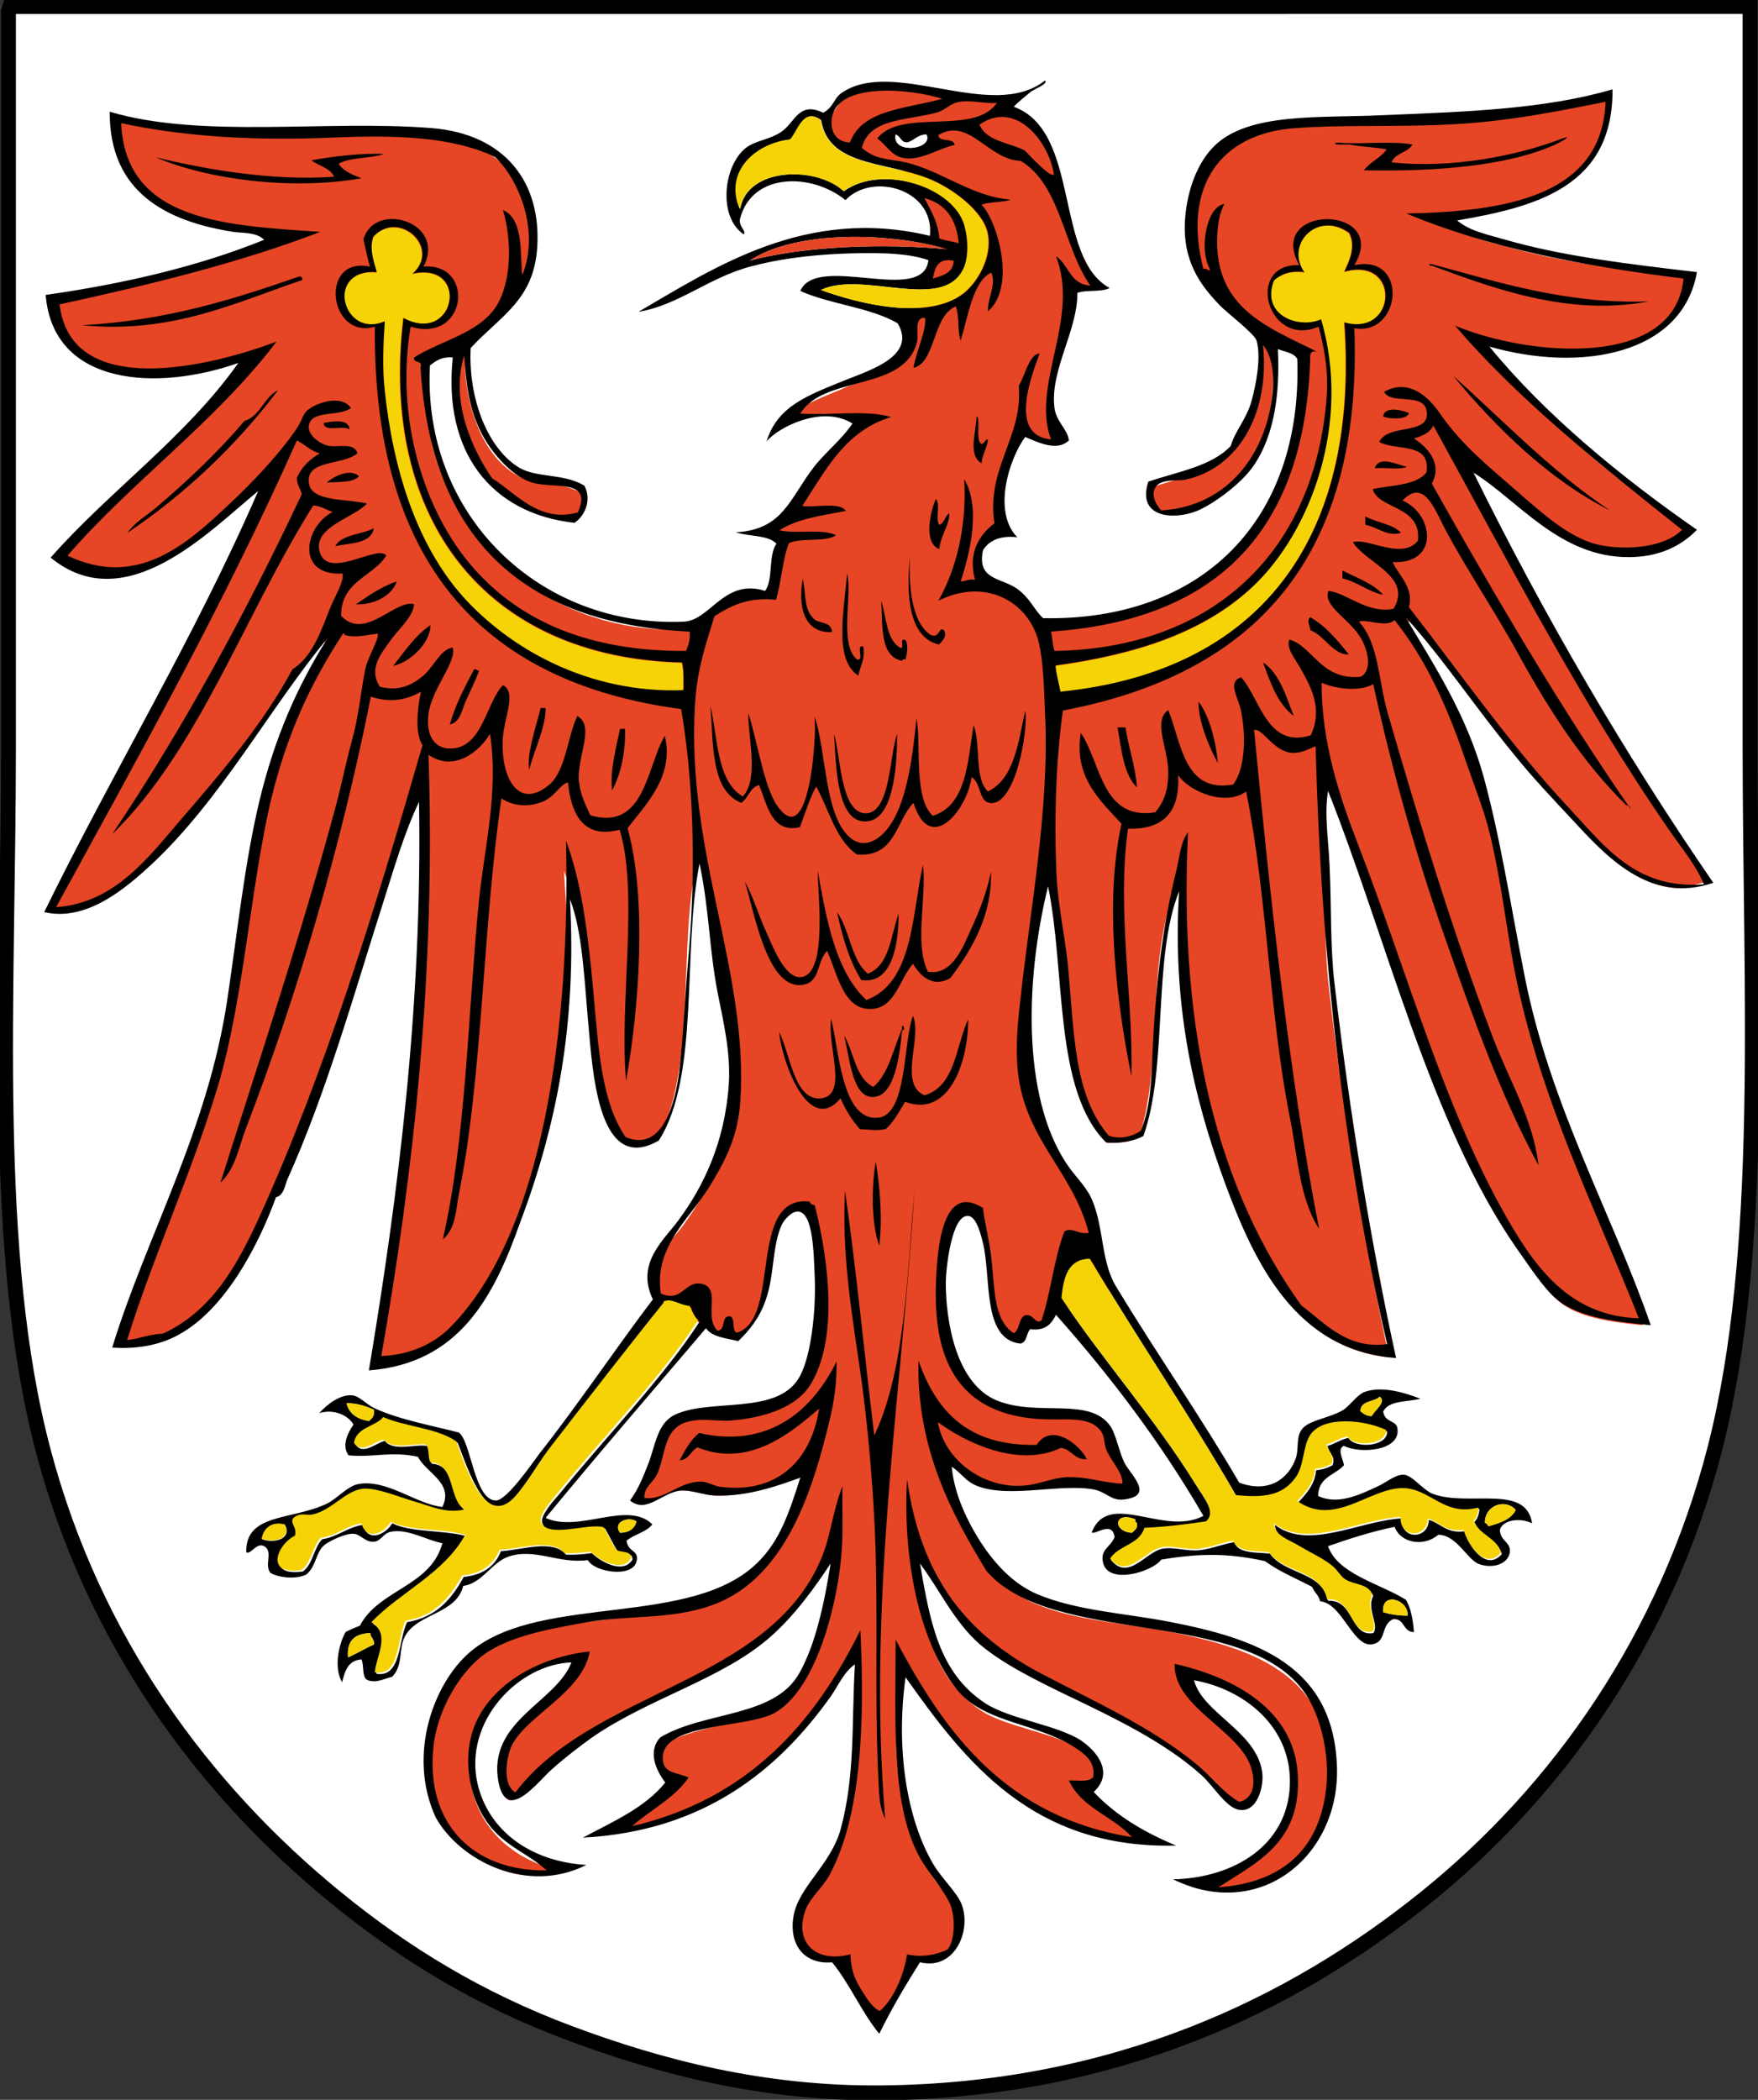
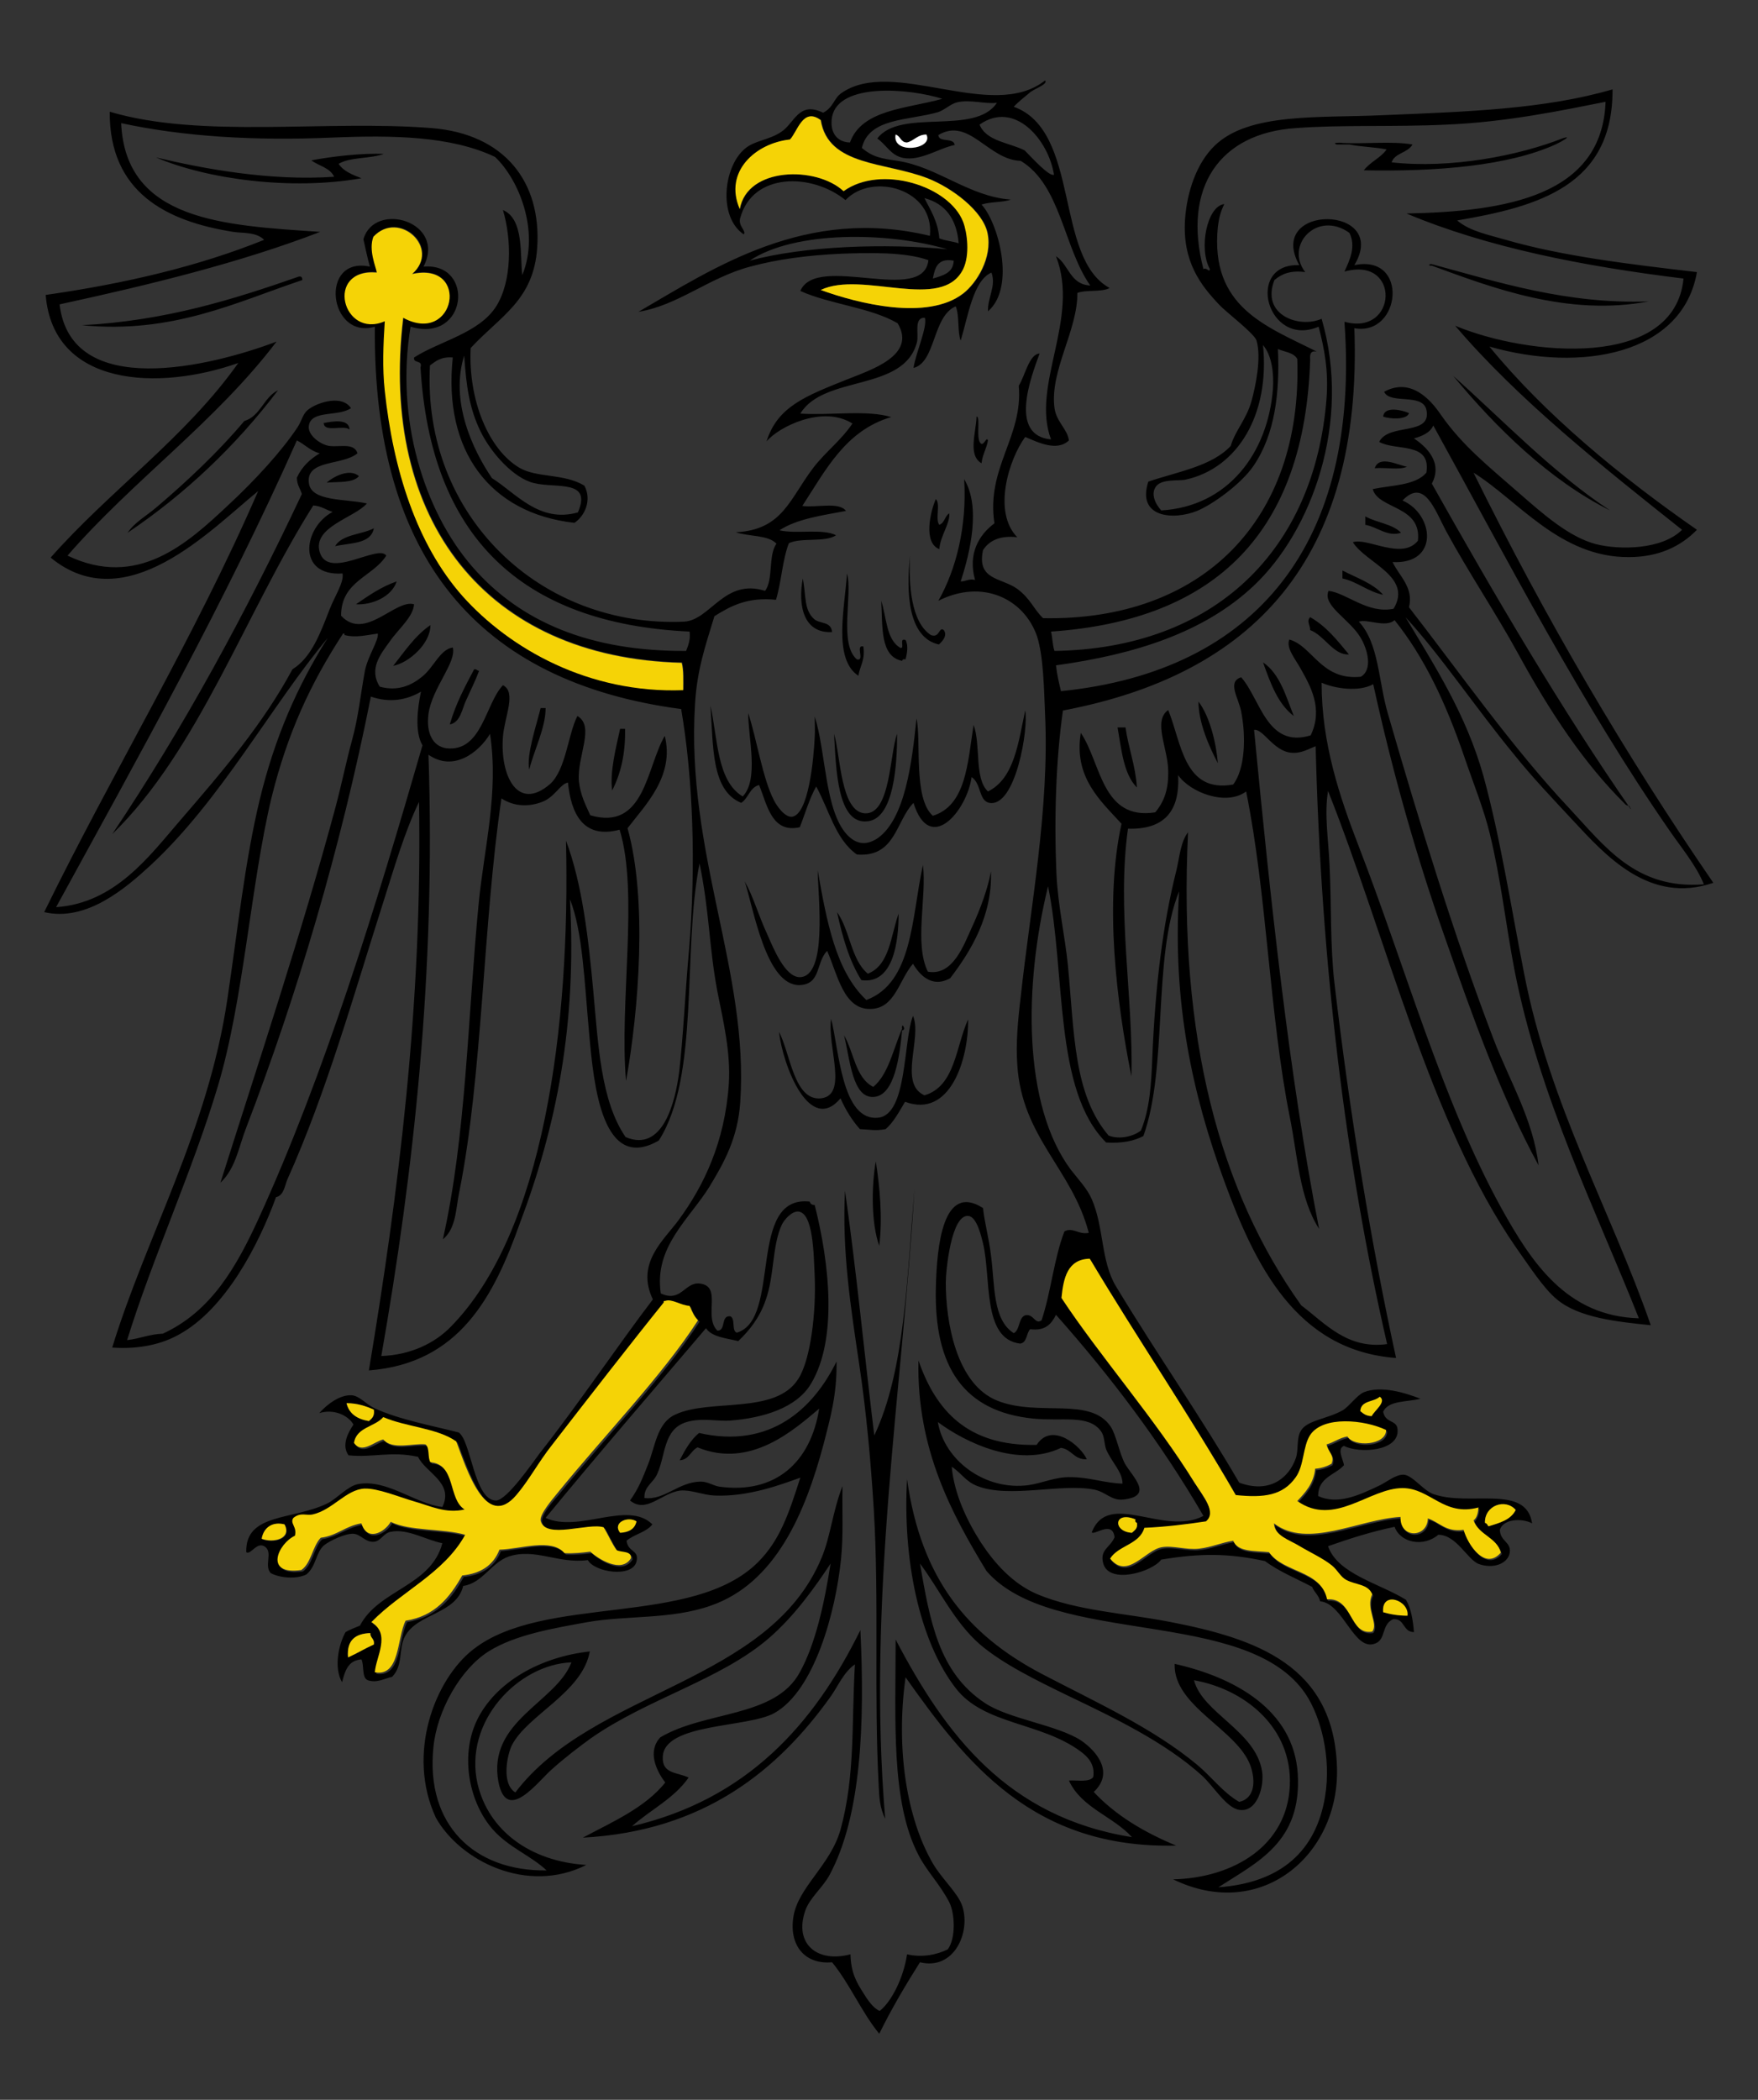
<svg xmlns="http://www.w3.org/2000/svg" version="1.1" id="Ebene_1" x="0px" y="0px" viewBox="0 0 354.1 422.9" enable-background="new 0 0 354.1 422.9" xml:space="preserve">
  <rect x="0" y="0" width="354.1" height="422.9" fill="#333333" stroke="none" />
-   <path id="Schildflaeche" fill="#FFFFFF" stroke="#000000" stroke-width="3" stroke-miterlimit="10" d="M1.7,2.3c0,0,0,98.8,0,148.5  c0,49.5-3.6,101.7,7.1,141.7c10.1,37.9,32.1,67.9,59,89.8c13.5,11,28.5,20.3,47,27.2c18.2,6.8,38.9,12.2,62.6,12  c47.2-0.4,83-17.8,109.6-39.2c27-21.7,48.6-52.5,58.4-90.5c10.3-40.2,7.1-92,7.1-141.7c0-49.8,0-148.8,0-148.8H2L1.7,2.3z" />
-   <path fill="#E64625" d="M343.6,177.6c-17.6-25.8-33.6-53.2-47.6-81.4l-1.5-3.1l3,1.8c2.6,1.6,5.1,3.6,7.7,5.8  c6.2,5.1,13.3,10.9,22.8,10.9l0.2,0c4.9,0,9-1.5,12.2-4.5C323,95,309.2,82.8,299.5,70.9l-2-2.5l3.1,0.9c5,1.4,10.2,2.2,15,2.2  c0.8,0,1.7,0,2.5-0.1c5.8-0.3,10.9-1.8,14.7-4.2c4.3-2.7,6.9-6.5,8-11.2c-13.6-1.6-26.5-3.2-37.6-6.4c-0.5-0.1-1-0.3-1.5-0.4l-0.1,0  c-3-0.8-6.1-1.7-8.5-3.6l-1.7-1.4l2.2-0.4c7.8-1.3,15.7-3.1,21.4-6.8c5.8-3.9,8.8-9.6,9-17.4c-11,3-23.3,3.9-36.3,4.5l-0.7,0  c-1.9,0.1-3.8,0.2-5.7,0.3l-0.5,0l-2.2,0.1c-2.3,0.1-4.6,0.1-6.9,0.2c-5.2,0.1-10.6,0.2-15.3,1c-5.1,0.8-8.7,2.4-11.1,4.8  c-3.1,3-5.1,8.2-5.6,14.1c-0.6,8.1,2.9,12.6,6.6,16.6c0.5,0.5,1.5,1.3,2.5,2.3c2.9,2.5,4.8,4.2,5.2,5.3c1.2,3.9-0.3,10.1-1,12.6  c-0.6,2.1-1.5,3.7-2.4,5.3c-0.7,1.3-1.4,2.5-1.8,3.8l-0.1,0.2l-0.2,0.2c-3,3.3-7.9,4.7-12.5,6c-1.4,0.4-2.7,0.8-4,1.2  c-0.5,1.8-0.3,3.2,0.6,4c0.7,0.7,2,1.1,3.6,1.1c1.4,0,3.1-0.3,4.5-0.9c3.1-1.2,8.8-5.5,11-8.8c3.7-5.4,5.2-12.9,4.7-22.8l-0.1-1.5  l1.4,0.5c0.3,0.1,0.6,0.2,0.9,0.3c1.3,0.4,2.7,0.8,3.4,2.1l0.1,0.2l0,0.2c0.6,16.2-4.1,29.7-13.5,39.2c-9,9.2-21.9,14-37.3,14  c-0.5,0-1,0-1.5,0l-0.4,0l-0.3-0.3c-0.9-0.8-1.5-1.7-2.1-2.5c-0.8-1.1-1.6-2.2-3-3.3c-0.8-0.6-1.8-1-2.8-1.4  c-2.6-1.1-5.6-2.3-4.5-7.4l0-0.2l0.1-0.1c1.2-1.9,3.1-3,5.7-3.1c-3.6-6.1-0.1-15.7,2.8-19.7l0.5-0.6l0.7,0.3l0.5,0.2  c1.5,0.6,3.4,1.4,5,1.4c0.7,0,1.4-0.2,1.9-0.5c-0.2-0.7-0.6-1.3-1.1-2.1c-0.7-1.1-1.5-2.3-1.7-4c-0.6-4.2,0.9-8.6,2.3-12.9  c1.1-3.5,2.3-7.1,2.3-10.4l0-0.7l0.7-0.2c1-0.3,2.2-0.4,3.3-0.4c0.4,0,0.8,0,1.2-0.1c-4.2-3.5-5.6-10-7.1-16.7  c-1.7-7.9-3.5-16-10.1-18.5l-1.4-0.5l1-1.1c0.3-0.3,0.6-0.6,1-0.9c-1.2,0.2-2.4,0.3-3.7,0.3c-3.7,0-7.7-0.7-11.5-1.4  c-3.9-0.7-7.6-1.3-10.9-1.3c-3.5,0-6.1,0.7-8.2,2.2c-0.5,0.4-0.8,0.8-1.2,1.4c-0.5,0.8-1.1,1.8-2.5,2.6l-0.2,0.1l0,0.2  c0.7,4.4,4.2,5.6,8.6,7.1c1.5,0.5,3.1,1,4.7,1.8c1.7,0.8,3.3,1.9,4.7,3.2l2.8,2.7l-3.8-1c-0.9-0.2-1.7-0.4-2.6-0.5  c0.7,0.2,1.3,0.4,2,0.7c4,1.9,6.2,5.5,5.8,9.8l-0.1,1c0.2,0.1,0.5,0.1,0.7,0.2l0.8,0.2l0,0.8l0,0.1c0,0.1,0,0.1,0,0.2l0,1.1  l-1.1-0.1c-1.6-0.1-3.2-0.2-4.8-0.3c1.3,0.2,2.5,0.5,3.6,0.9l0.7,0.3l-0.1,0.8c-0.4,3.2-2.8,4.2-5,4.6c0.7,0,1.5,0.1,2.2,0.1  c0.3,0,0.7,0,1,0l2.1-0.1l-1.2,1.7c-1.9,2.6-4.4,3.9-7.4,3.9h0l-0.1,0c-0.6,0-1.3,0-1.9-0.1c1.3,0.5,2.5,1,3.6,1.7l0.2,0.1l0.1,0.2  c1,1.8,1.3,3.5,0.7,5c-1.3,3.7-6.5,5.7-10.4,7.2c-0.5,0.2-0.9,0.3-1.3,0.5l-0.7,0.3l-0.4,0.2c-5.9,2.4-10.2,4.1-12.7,7.8  c1.3-0.8,2.8-1.5,4.5-2c1.7-0.5,3.3-0.8,4.9-0.8c2.2,0,4.2,0.5,5.9,1.6l0.9,0.6l-0.6,0.9c-1.3,1.9-2.8,3.4-4.3,4.9  c-1.2,1.2-2.5,2.5-3.5,3.9c-1.1,1.4-2,2.8-2.8,4.1c-2.3,3.5-4.3,6.7-8.4,8.3c1.4,0.3,2.7,0.7,3.6,1.7l0.6,0.6l-0.5,0.7  c-0.7,0.9-0.8,2.6-0.9,4.2c-0.2,1.9-0.3,3.8-1.3,5.2l-0.4,0.6l-0.7-0.2c-0.9-0.3-1.8-0.4-2.6-0.4c-2.9,0-5.1,1.7-7.1,3.4  c-1.9,1.5-3.8,3.1-6.2,3.2c-0.8,0-1.7,0.1-2.5,0.1c-13.4,0-26.4-5.3-35.6-14.5c-9.9-9.9-14.9-23.4-14.1-38l0-0.4l0.3-0.3  c1-0.8,2.3-1.9,4.5-1.9c0.2,0,0.4,0,0.6,0l1,0.1l-0.1,1c-0.9,8.9,0.8,16.6,4.9,22.2c4.1,5.5,10.4,8.9,18.3,9.9  c1.4-1.1,2.6-3.5,1.5-5.8c-2-1.1-4.2-1.4-6.4-1.7c-2.3-0.3-4.5-0.6-6.4-1.8c-3.2-1.9-6-5.4-7.8-10c-1.8-4.5-2.7-9.8-2.4-15l0-0.4  l0.2-0.3c1.4-1.5,2.8-2.9,4.2-4.1c4.7-4.3,8.4-7.8,8.9-15.5c0.4-6.4-1.1-12-4.6-16c-3.5-4.1-9-6.6-15.8-7.2c-4-0.3-8.4-0.5-14-0.5  c-3.7,0-7.4,0.1-11,0.1c-3.6,0.1-7.3,0.1-10.9,0.1c-8.9,0-19.1-0.3-28-2.7c0.1,3.3,0.7,6.2,1.9,8.7c1.2,2.6,2.9,4.8,5.2,6.7  c4,3.2,9.6,5.4,17.3,6.5c0.5,0.1,0.9,0.1,1.5,0.1c1.8,0.1,3.7,0.3,5.2,1.7l1.1,1.1l-1.4,0.6c-12.4,5-26.5,8.6-43.3,11  c0.6,5.2,3,9,6.9,11.6c3.5,2.3,8.3,3.4,13.9,3.4l0.3,0c5.2,0,10.8-1.1,16.2-3l3-1l-1.8,2.6c-6.3,8.9-14.3,16.3-22.1,23.5  c-5.1,4.7-10.4,9.6-15.1,14.9c2.7,2.1,5.7,3.2,8.8,3.4c0.4,0,0.7,0,1.1,0c2.7,0,5.6-0.7,8.6-2c6.4-2.8,12.6-8,17.5-12.2l0,0  c1.3-1.1,2.5-2.2,3.7-3.1l3.2-2.6l-1.6,3.8c-7.7,17.8-16.8,34.7-25.5,51.1c-5.7,10.5-11.5,21.4-16.9,32.5c0.6,0.1,1.2,0.1,1.8,0.1  c2.7,0,5.5-0.8,8.4-2.4c3.5-1.9,6.6-4.7,9.3-7.1c8.5-8,15.6-18.1,22.5-28c4.3-6.1,8.3-11.9,12.5-17l1.6,1.2  c-6.1,9.8-10.3,19.9-13.2,31.7c-2.3,9.4-3.6,19.2-5.1,29.7c-0.5,3.4-0.9,6.9-1.5,10.4c-2.5,17-8.5,31.8-14.3,46.2  c-3.2,7.8-6.1,15.3-8.6,22.9c0.3,0,0.5,0,0.8,0c5.1,0,8.7-1.4,10.8-2.6c4.1-2.3,8-6.3,11.7-11.9c3.5-5.5,6-11.4,7.5-15.3l0.2-0.5  l0.6-0.1c0.6-0.1,0.9-0.9,1.2-2c0.1-0.4,0.2-0.8,0.4-1.1c6.2-13.9,11-29.1,15.5-43.9l0-0.1c1.2-3.9,2.4-7.8,3.7-11.7  c0.3-1.1,0.7-2.2,1-3.3c1.8-5.7,3.6-11.6,6.1-16.8l1.8-3.9l0.1,4.3c0.7,42.3-4.6,80.9-9.9,113.3c17.1-1.9,23.5-15.3,28.6-29  c3.9-10.4,6.6-20.3,8.3-30.4c1.8-11.1,2.4-22.3,1.8-34.2l-0.4-6.5l2.3,6.1c2.1,5.6,2.7,13.1,3.4,21.7c0.1,1.9,0.3,3.8,0.5,5.7  c0.6,6.6,1.7,18.8,6.6,21.3c0.6,0.3,1.3,0.5,2,0.5c1.1,0,2.4-0.4,3.9-1.2c4.9-7.9,5.4-20.7,5.9-33c0.3-7.5,0.6-15.3,1.9-22l0.9-4.9  l1,4.8c1.1,5.1,1.5,9.5,2,13.8c0.4,3.8,0.8,7.6,1.6,11.8c0.2,0.9,0.4,1.8,0.5,2.7c1.1,5.2,2.1,10.6,1.8,16.2  c-0.7,10.4-4.1,19.5-10.3,27.9c-0.5,0.7-1.1,1.4-1.7,2.1c-3,3.6-6,7.2-3.6,12.6l10.5,6l0.2,0.1l0.1,0.2c0.7,1.1,2.5,1.5,4.3,1.8  c0.4,0.1,0.8,0.2,1.2,0.3c2.3-2.1,3.9-4.6,4.9-7.4c0.8-2.2,1.1-4.7,1.4-7.2c0.4-3,0.8-5.9,1.9-8.2c0.5-1,2.1-3.2,4-3.2  c0.1,0,0.1,0,0.2,0c3.6,0.3,3.9,7.3,4.1,13l0,1c0.3,7.1-0.8,16.9-3.4,21.1c-3.1,4.8-9.3,5.3-15.4,5.8c-3.7,0.3-7.2,0.5-9.8,1.8  c-2.4,1.2-3.2,3.9-4.1,6.7c-0.3,1-0.6,2-1,2.9l-0.2,0.5c-0.8,2.1-1.5,4-3,6.1c0.3,0.2,0.7,0.2,1,0.2c1,0,2.2-0.6,3.4-1.2  c1.3-0.7,2.7-1.4,4.3-1.6c0.3,0,0.5,0,0.8,0c1.1,0,2.3,0.3,3.4,0.5c1,0.2,1.9,0.4,2.8,0.5c0.4,0,0.8,0,1.1,0c6,0,11.9-2.2,15.5-3.4  l0.2-0.1l1.9-0.7l-0.6,1.9c-2.3,7.1-4.1,12.7-8.7,17.2c-7.2,7.2-19,8.6-30.5,10c-10,1.2-20.4,2.5-27,7.7c-3.8,3-7,8.2-8.6,13.9  c-1.8,6.5-1.3,13.2,1.3,18.9c2.4,4.2,6.9,7.9,12,9.8c2.6,1,5.2,1.4,7.8,1.4c2,0,4-0.3,5.8-0.8c-9.9-1.8-17-7.9-19-16.6  c-1.3-5.8,0.1-11.8,3.9-16.8c4-5.2,10-8.5,15.8-8.8l1.5-0.1l-0.6,1.4c-1.3,3.3-4,5.7-6.9,8.4c-4.6,4.2-9,8.1-7.7,15.2  c0.3,1.6,0.8,2.7,1.5,2.9c0.1,0,0.2,0,0.3,0c1.5,0,3.9-2.4,5.6-4.2c0.6-0.7,1.3-1.3,1.8-1.8c2.9-2.5,5.6-4.6,7.9-6.3  c5.2-3.7,11.2-6.5,17-9.2c7-3.3,13.7-6.4,18.8-10.9c5-4.3,9.1-10.1,12.1-14.6l2.5-3.8l-0.7,4.5c-1.6,10-3.6,17-6.3,21.9  c-3.2,6-9.8,7.6-16.7,9.3c-4,1-8.2,2-11.6,4c-2.3,2.7,0,6.3,1.1,7.8l0.5,0.6l-0.5,0.6c-3.3,4.1-8.1,6.7-12.8,9.1  c4.1-0.5,8.1-1.3,11.8-2.5c4.7-1.5,9.2-3.5,13.3-6.2c7.2-4.5,13.6-10.7,19.5-19c0.4-0.6,0.9-1.3,1.3-2c1-1.7,2-3.4,3.8-4.7l1.7-1.2  l-0.1,2.1c-0.2,3.4-0.3,6.8-0.4,10c-0.2,8-0.4,15.5-2.6,23.4c-1,3.8-3.2,6.7-5.2,9.5c-2,2.7-3.8,5.2-4.2,8c-0.4,2.7,0.2,5,1.6,6.4  c1.1,1.1,2.6,1.7,4.4,1.7c0.3,0,0.6,0,0.8,0l0.5-0.1l0.3,0.4c1.8,2.2,3.3,4.8,4.8,7.2c1.2,2,2.4,4.1,3.8,5.9  c2.3-4.5,4.8-8.7,7.4-12.8l0.2-0.2l0.4-0.6l0.7,0.2c0.6,0.1,1.1,0.2,1.6,0.2c1.5,0,2.8-0.6,3.9-1.8c2-2.1,2.7-5.8,1.8-8.7  c-0.4-1.4-1.7-2.9-3-4.4c-1-1.2-2-2.5-2.8-3.9c-5.6-9.4-7.7-23.6-5.7-38l0.3-2.5l1.5,2.1c6.2,8.7,12.4,17.1,20.7,23.3  c8.3,6.3,17.6,9.6,28.4,10c-5.2-2.6-9.4-5.5-12.7-9.1l-0.7-0.7l0.7-0.7c1.2-1.1,1.7-2.3,1.5-3.5c-0.2-1.8-1.7-3.9-4.1-5.4  c-2.3-1.5-5.9-2.6-9.3-3.6c-3.6-1.1-7.4-2.2-9.9-3.9c-9.6-6.3-11.4-17-13.4-28.3l0-0.1l-0.7-4.2l2.5,3.5c1.2,1.6,2.3,3.3,3.4,5.2  c2.4,3.9,4.9,7.9,8.4,10.8c4.6,3.9,11.3,7.2,17.7,10.3l0.9,0.4c8.8,4.3,18.8,9.1,26.1,15.7c0.8,0.8,1.6,1.7,2.5,2.7  c1.5,1.7,3.1,3.7,4.5,3.9c0.1,0,0.2,0,0.4,0c0.6,0,1.1-0.2,1.6-0.7c1.3-1.3,1.8-4.2,1.5-6.1c-0.6-4-3.9-6.9-7.1-9.8  c-2.9-2.6-5.7-5.1-6.6-8.3l-0.4-1.5l1.5,0.3c10,1.8,20.5,9.5,20,22.2c-0.5,11.8-10,18.1-20.4,19.5c2.3,0.7,4.5,1.1,6.8,1.1  c0.4,0,0.7,0,1.1,0c3.5-0.2,6.8-1.2,9.8-3.1c3.2-2.1,5.9-5.1,7.7-8.7c1.9-3.7,2.8-8,2.7-12.3c-0.3-9.1-3.6-15.8-10.2-20.4  c-6.3-4.4-14.8-6.5-23-8.1c-2.7-0.5-5.5-0.9-8.2-1.3c-6.3-0.9-12.8-1.9-18.4-4.3c-4.4-1.9-8.4-5.5-11.8-10.8  c-2.4-3.7-5.4-9.4-6-15.7l-0.2-2.2l1.8,1.2c0.8,0.5,1.4,1.1,2,1.7c0.9,0.9,1.7,1.6,3,2.1c1.7,0.6,3.7,0.9,6.5,0.9c0.1,0,0.1,0,0.2,0  l0-0.3l0,0c0,0,0,0,0,0c0,0,0,0,0,0v0l0.1-1l0,1v0l0,0l0,0l0,0.3c2,0,4.1-0.2,6.2-0.3c2.1-0.2,4.3-0.3,6.3-0.3c1.6,0,3,0.1,4.2,0.3  c1.1,0.2,2,0.7,2.8,1.1c0.9,0.5,1.5,0.8,2.4,0.8c0.1,0,0.2,0,0.4,0c1.9-0.2,2.3-0.7,2.4-0.8c0.3-0.6-0.8-2.1-1.6-3.2  c-0.4-0.6-0.8-1.2-1.2-1.7c-0.6-1.1-1.1-2.5-1.5-3.9c-0.5-1.4-0.9-2.8-1.4-3.5c-2.1-3.2-6.3-3.2-11.1-3.3c-3.8-0.1-7.6-0.1-11.3-1.6  c-4-1.6-7-5.2-8.9-10.8c-1.9-5.4-2.2-11.1-2.2-13.9c0-1.6,0.7-11.1,3.6-13.6c0.5-0.5,1.1-0.7,1.8-0.7c0.1,0,0.2,0,0.3,0  c2,0.3,3,3.2,3.7,6l0.1,0.2c0.5,2,0.7,4.4,0.9,6.9c0.6,7.2,1.3,12,5.6,12.6c0.2-0.1,0.3-0.3,0.5-0.9c0.2-0.6,0.4-1.2,0.9-1.7  l0.3-0.3l0.5,0.1c0.3,0,0.5,0,0.8,0c1.9,0,2.7-0.9,3.4-2.4l0.2-0.3l0.3-0.1l11.1-5.1c-1.4-2.7-1.9-5.7-2.4-8.8c-0.5-2.7-0.9-5.5-2-8  c-0.6-1.4-1.7-2.7-2.7-4c-0.5-0.6-1-1.2-1.4-1.7c-4.6-6.2-7.3-15.3-7.9-26.5c-0.5-9.6,0.6-20.7,3.1-31.2l1-4.3l0.9,4.4  c1.2,5.6,1.7,11.9,2.2,18c0.6,6.4,1.1,13.1,2.4,18.9c1.4,6.2,3.5,10.7,6.5,13.7c0.4,0,0.7,0,1,0c2.1,0,3.8-0.4,5.3-1.1  c2.3-6.6,2.8-15.2,3.2-23.5c0.5-8.9,1-18.2,3.7-25.2l2.3-5.8l-0.4,6.3c-1.1,19.6,1.7,37.4,9.1,57.7c2.8,7.7,6.4,16.5,11.9,23.3  c5.6,6.8,12.3,10.6,20.6,11.5c-5-23.4-9.2-49.1-12.1-74.2c-0.6-5-0.7-10.3-0.8-15.4l0-0.1c0-2.8-0.1-5.6-0.2-8.4  c-0.1-1.5-0.2-3-0.3-4.3c-0.3-3.6-0.6-7.2,0-10.7l0.6-3.6l1.3,3.4c3.6,9,6.8,18.5,10.2,28.6l0,0.1c7.7,22.6,15.6,45.9,27.5,63.1  c0.3,0.5,0.6,0.9,1,1.4c2.3,3.3,4.8,7,7,8.8c3.9,3.3,10.6,4.2,16.9,4.8c-2.7-7.5-5.8-14.8-9-22.6c-6.2-14.7-12.7-29.8-16-47  c-0.7-3.7-1.4-7.3-2-10.9c-1.8-10.2-3.6-19.8-6.1-28.8c-3-10.9-8.4-19.8-13.6-28.4l-0.2-0.4c-0.5-0.8-1-1.7-1.5-2.6l1.6-1.2  c4,4.4,7.9,9.6,12,15c3.1,4.1,6.2,8.3,9.6,12.4c3.1,3.8,6.6,7.6,10,11.2l0,0l0,0l1.6,1.7l0.4,0.5c3.3,3.6,7.1,7.6,11.5,10.3  c3.2,1.9,6.3,2.8,9.5,2.8C340.4,178.3,342,178.1,343.6,177.6z M312.5,38.1L312.5,38.1C312.5,38.1,312.5,38.1,312.5,38.1  C312.5,38.1,312.5,38.1,312.5,38.1C312.5,38.1,312.5,38.1,312.5,38.1C312.5,38.1,312.5,38.1,312.5,38.1z M203.5,31.9  C203.5,31.9,203.5,31.9,203.5,31.9C203.5,31.9,203.5,31.9,203.5,31.9L203.5,31.9z M177.5,31.7C177.5,31.7,177.5,31.7,177.5,31.7  C177.5,31.7,177.5,31.7,177.5,31.7C177.5,31.7,177.5,31.7,177.5,31.7C177.5,31.7,177.5,31.7,177.5,31.7L177.5,31.7z M186.9,29.5  c-0.8,0.8-2.1,1.2-3.6,1.2c-0.6,0-1.6-0.1-2.4-0.5c-1.2-0.6-1.8-1.8-1.5-3.2l0.2-1.2l1.1,0.4c0.7,0.2,1,0.7,1.3,1.1  c0.3,0.3,0.4,0.4,0.5,0.5c0.4-0.1,0.7-0.3,1.1-0.6c0.7-0.4,1.5-1,2.8-1l0.6,0l0.3,0.6C187.9,27.7,187.7,28.7,186.9,29.5z   M64.4,109.6C64.4,109.6,64.4,109.6,64.4,109.6L64.4,109.6C64.4,109.6,64.4,109.6,64.4,109.6z M65.3,107.6  C65.3,107.6,65.3,107.6,65.3,107.6C65.3,107.6,65.3,107.6,65.3,107.6L65.3,107.6z M91.3,130.6C91.3,130.6,91.3,130.6,91.3,130.6  L91.3,130.6C91.3,130.6,91.3,130.6,91.3,130.6z M135.8,260.8L135.8,260.8C135.8,260.8,135.8,260.8,135.8,260.8  C135.8,260.8,135.8,260.8,135.8,260.8z M129.8,301.5C129.8,301.5,129.8,301.5,129.8,301.5C129.8,301.5,129.8,301.5,129.8,301.5  C129.8,301.5,129.8,301.5,129.8,301.5C129.8,301.5,129.8,301.5,129.8,301.5L129.8,301.5z M140.6,291.4L140.6,291.4L140.6,291.4  L140.6,291.4z M138,357.6L138,357.6C138,357.6,138,357.6,138,357.6C138,357.6,138,357.6,138,357.6z M179.4,83.9  C179.4,83.9,179.4,83.9,179.4,83.9L179.4,83.9C179.4,83.9,179.4,83.9,179.4,83.9C179.4,83.9,179.4,83.9,179.4,83.9z M235.1,157.8  L235.1,157.8C235.1,157.8,235.1,157.8,235.1,157.8C235.1,157.8,235.1,157.8,235.1,157.8z M248.7,137.5L248.7,137.5  C248.7,137.5,248.7,137.5,248.7,137.5C248.7,137.5,248.7,137.5,248.7,137.5C248.7,137.5,248.7,137.5,248.7,137.5z M276.6,99.6  L276.6,99.6C276.6,99.6,276.6,99.6,276.6,99.6C276.6,99.6,276.6,99.6,276.6,99.6z M280.3,60.4L280.3,60.4L280.3,60.4  C280.3,60.4,280.3,60.4,280.3,60.4L280.3,60.4L280.3,60.4C280.3,60.4,280.3,60.4,280.3,60.4z M280.9,31.7  C280.9,31.7,280.9,31.7,280.9,31.7C280.9,31.7,280.9,31.7,280.9,31.7L280.9,31.7z M284.4,29.1C284.4,29.1,284.4,29.1,284.4,29.1  L284.4,29.1C284.4,29.1,284.4,29.1,284.4,29.1z" />
  <path id="Kontur_2_" d="M204.2,21.5c13.5,4.9,8.1,30.4,19.3,36.5c-1.6,0.9-4.7,0.3-6.5,1c0.1,7.5-5.6,15.7-4.6,23.2  c0.4,2.8,2.6,4.2,2.9,6.5c-2.4,2.3-6.2,0.4-8.8-0.7c-3.3,4.5-6.6,15.1-1.6,20.2c-3.5-0.4-5.7,0.7-6.9,2.6c-1.3,6.1,3.7,5.5,6.9,7.8  c2.7,2,3.3,4.1,5.2,5.9c31.9,0.6,52.3-19.6,51.2-52.2c-0.7-1.3-2.5-1.4-3.9-2c0.4,8.8-0.6,17.2-4.9,23.5c-2.5,3.7-8.4,7.9-11.4,9.1  c-4.7,1.9-12.2,1.4-9.8-5.9c5.9-2,12.8-3.1,16.6-7.2c0.9-3.1,3.2-5.4,4.2-9.1c0.8-2.9,2-8.6,1-12.1c-0.4-1.4-6.1-5.7-7.5-7.2  c-3.7-3.9-7.5-8.7-6.9-17.3c0.4-5.6,2.4-11.3,5.9-14.7c6.9-6.8,21.2-5.6,33.9-6.2c17-0.7,32.6-1.2,46.3-5.2  c0.1,19.4-14.9,23.6-31.3,26.4c2.6,2.2,6.4,2.9,9.8,3.9c11.4,3.3,24.8,4.9,38.5,6.5c-2.9,16.6-23.3,20.3-41.8,15  c11.2,13.7,26.4,26.2,41.8,36.9c-3.3,3.4-7.8,5.5-13.7,5.5c-13.9,0.1-22.4-11.5-31.3-17c14.4,29.2,30.5,56.7,48.3,82.6  c-12.9,4.4-21.7-5.5-28.4-12.7c-4-4.3-8.1-8.6-11.7-13.1c-7.9-9.6-14.8-20-21.9-27.7c5.8,9.7,12.2,19.5,15.7,32  c3.4,12.4,5.5,26.1,8.2,39.8c5.1,26.4,17.6,48,25.5,70.8c-6.8-0.7-14.5-1.5-18.9-5.2c-2.7-2.2-5.7-6.9-8.2-10.4  c-17.2-24.8-26.1-62.3-37.9-92c-0.8,4.7,0.1,9.9,0.3,15c0.4,7.9,0.1,16.2,1,23.8c3.1,26.5,7.4,52.5,12.4,75.4  c-20.1-1.5-28.4-18.7-34.6-35.6c-6.4-17.5-10.5-35.9-9.1-58.4c-5.4,13.4-2.2,35.4-7.2,49.3c-1.9,1-4.3,1.5-7.5,1.3  c-10.6-10.5-8.1-34.1-11.7-51.6c-4.9,20-5.1,44.1,4.6,57.1c1.4,1.8,3.3,3.8,4.2,5.9c2.5,5.7,1.8,12.5,4.9,17.6  c8.6,14.2,17,26.1,24.8,39.5c5.9,2.2,9.9-0.7,11.4-4.9c0.6-1.7,0.1-4,1-5.5c1.2-2.2,5.4-2.4,8.5-4.2c1.3-0.8,2.8-3,4.2-3.6  c3.5-1.4,8.3,0.1,11.4,1.3c-2.7,0.7-6.4,0.3-7.5,2.6c0.4,2.4,2.8,1.6,2.9,3.6c0.4,4.4-7.7,4.9-10.8,3.3c-1.5,0.6-0.1,2.8,0,3.9  c-1.8,2-5.2,2.4-5.2,6.2c3.9,1.8,8.1-0.1,12.1-2c1.6-0.7,3.5-2.4,5.2-2.3c1.8,0.2,3.9,3.2,5.9,3.9c7.3,2.6,18.7-2.1,19.9,5.9  c-2.1-1.1-5.8-0.9-6.5,1.3c0.1,2.4,2.3,2.4,2,4.6c-0.4,2.3-3.4,3.3-6.2,2.3c-2.3-0.8-4.5-5.9-8.2-5.9c-2.9,2.5-7.6,1.7-8.8-1.6  c-4.8,1-9.1,2.4-13.4,3.9c1.9,5.6,10.4,7.5,15.7,10.8c1,1.7,1.4,4,1.6,6.5c-2.3,0-1.8-2.8-4.2-2.6c-2.4,1.1-1.4,4.1-3.6,4.9  c-4.3,1.7-6.4-8.1-11.1-8.5c-0.3-1.3-1.2-1.8-1.6-2.9c-3.2-1.7-6.7-3.1-9.5-5.2c-7.4-1.6-13-1.6-20.9-0.3  c-1.8,2.5-10.6,5.1-11.7,0.7c-0.7-2.7,1.4-3.1,2.3-5.2c-0.4-3.5-4.1-0.3-4.6-1c3.4-8.6,14.5,0.9,22.5-3.3  c-8.6-14.8-18.7-28.1-29.7-40.5c-0.9,1.8-2.1,3.3-5.2,2.9c-0.8,0.8-0.6,2.7-2,2.9c-7.7-0.9-5.8-13.1-7.5-20.2  c-0.3-1.2-1.2-5.3-2.9-5.5c-3.5-0.5-4.6,11.1-4.6,13.4c0,7.9,2.1,20.5,10.4,23.8c8.3,3.3,18.7-0.9,22.8,5.2c1.1,1.6,1.8,5.5,2.9,7.5  c1.5,2.6,5.9,6.5-0.3,7.2c-2.4,0.3-3.5-1.5-5.9-2c-6.7-1.3-17,1.8-23.5-0.7c-2.4-0.9-3.2-2.6-5.2-3.9c0.5,5.6,3.2,11.1,5.9,15.3  c2.7,4.1,6.4,8.3,11.4,10.4c7.9,3.3,17.6,3.8,26.4,5.5c17.7,3.4,33.3,8.8,33.9,29.4c0.5,17.6-15.3,31.1-33,22.5  c12.2-0.3,23-6.8,23.5-18.9c0.5-11.7-9.1-19.4-19.3-21.2c1.7,6.6,12.4,10.2,13.7,18.3c0.5,2.9-0.9,8.4-4.6,7.8  c-2.6-0.4-5.1-4.7-7.5-6.9c-7.4-6.7-17.6-11.6-26.8-16c-6.8-3.3-13.3-6.5-17.9-10.4c-5.2-4.5-8.3-11.3-12.1-16.3  c2,11.4,3.7,21.9,13.1,28.1c4.8,3.2,14.5,4.4,19.3,7.5c3.4,2.3,6.7,6.6,2.6,10.4c4.4,4.7,10.1,8.1,16.6,10.8  c-28.9,0.7-42.4-16.8-54.5-33.9c-2,14.3,0.2,28.4,5.5,37.5c1.8,3.1,5,5.9,5.9,8.5c1.8,5.3-1.6,13.1-8.5,11.4  c-2.9,4.6-5.7,9.3-8.2,14.4c-3.6-4.4-5.9-10-9.5-14.4c-5.3,0.5-8.7-3.2-7.8-9.1c0.9-6,7.4-10.3,9.5-17.6c3-11,2.2-21.4,2.9-33.3  c-2.3,1.6-3.4,4.4-4.9,6.5c-10.5,14.7-25.4,27.1-49.9,28.4c6-3.2,12.5-6,16.6-11.1c-1.9-2.5-3.6-6.3-1-9.1  c9.1-5.4,23.1-3.9,28.1-13.1c3.1-5.6,4.9-13.6,6.2-21.9c-3.1,4.7-7.3,10.6-12.4,15c-9.7,8.4-24.5,12.2-35.9,20.2  c-2.2,1.6-5,3.7-7.8,6.2c-2.8,2.4-9.1,11.1-10.8,2.6c-2.3-12.3,11.6-16,14.7-24.1c-10.7,0.4-21.8,11.9-18.9,24.5  c2.2,9.3,10.5,15.6,21.9,16.3c-11.9,6-25.4-0.8-30.3-9.5c-6-12.9-0.2-27.9,7.5-33.9c14.3-11.2,44.2-4.4,57.4-17.6  c4.4-4.4,6.2-9.8,8.5-17c-3.9,1.4-10.5,3.9-17.3,3.6c-2.3-0.1-4.7-1.2-6.9-1c-3.8,0.5-6.8,4.7-10.1,2c1.8-2.5,2.6-4.7,3.6-7.2  c1.5-3.7,1.8-8.4,5.5-10.1c7-3.3,20.2,0.1,24.8-7.2c2.5-3.9,3.6-13.5,3.3-20.6c-0.2-4.7-0.3-12.8-3.3-13.1c-1.3-0.1-2.8,1.6-3.3,2.6  c-2,4.2-1.5,10.4-3.3,15.3c-1.2,3.5-3.3,6.1-5.5,8.2c-2.4-0.6-5.3-0.8-6.5-2.6c-10.8,12.7-21.7,25.3-32.3,38.2  c6.7,3.1,16.5-3.6,21.5,1.3c-1.2,1.6-3.7,2-5.2,3.3c0.3,2.4,2.6,1.8,2,4.2c-0.8,3.3-8.4,2.2-9.8-0.3c-6,0.8-10.6-2.5-16-0.7  c-3.4,1.2-5.3,5.4-9.1,5.9c-1.4,5.7-9.2,5.5-11.7,10.1c-1.4,2.5-0.3,5.8-2.6,8.2c-1.7,0.4-3.1,1.3-4.9,0.7c-1.3-0.5-0.7-3-1.3-4.2  c-2.7,0.2-3.3,2.3-3.9,4.6c-1.7-2.9-0.7-7.6,0.7-10.1c0.9-0.5,1.9-0.9,2.9-1.3c3.8-7.3,14.3-7.9,16.6-16.6c-3.2-0.6-7-3-10.4-2.3  c-1.5,0.3-1.9,1.8-3.3,2c-1.8,0.2-2.7-1.5-4.2-1.6c-1.6-0.1-4.8,1.4-5.9,2.3c-1.7,1.4-1.6,4.3-3.6,5.9c-2,1-5.4,0.7-7.2-0.3  c-1.3-1.5,0.4-4-1-5.2c-1.7-1.4-3,1.7-3.9,1c-0.2-7.9,9.3-6.4,16.3-9.8c1.9-0.9,4.1-3.5,6.2-3.9c5.8-1.1,11.6,4,17,4.6  c2.4-4.9-3.4-6.9-4.9-10.1c-5.5-1.2-9,0.2-14-0.3c-1.5-2.1,0-4.7,1-6.2c-1.1-1.9-4-3.2-6.9-2.3c1.7-1.9,4.2-3.7,6.5-3.6  c1.6,0.1,2.9,1.8,4.6,2.6c4.9,2.3,12,3.6,17,4.9c2.5,1.7,3.1,13.7,7.5,13.7c2.2,0,7.5-7.8,8.8-9.5c7.8-9.9,16-22.1,22.8-31  c-3.5-7.3,2.2-11.9,5.2-16c5-6.8,9.3-15.6,10.1-27.4c0.4-6.3-1.1-12.6-2.3-18.6c-1.7-9-1.6-16.2-3.6-25.8  c-3.5,17.8,0.1,42.8-8.2,55.8c-11.4,6.6-13.1-11.2-14-21.2c-1-10.8-1.3-20.8-3.9-27.4c1.4,25.2-2.7,45.7-10.1,65.3  C99.5,261,92.6,274.6,74.3,276c5.9-35.4,10.8-73.6,10.1-114.5c-3,6.3-5,13.3-7.2,20.2c-6,18.8-11.4,38.2-19.3,55.8  c-0.5,1.1-0.7,3.3-2.3,3.6c-3.5,9.6-10.2,22.6-19.6,27.7c-3.2,1.8-7.7,3-13.4,2.6c6.9-22.5,19.3-43.8,23.2-70.2  c2.1-14.1,3.5-27.6,6.5-40.1c3-12.4,7.5-22.8,13.7-32.6c-11.4,13.7-21.5,32.6-35.6,45.7c-5.1,4.7-13,11.5-21.5,9.5  c14-28.6,30.2-55.1,43.1-84.8c-9.6,7.8-26.6,25.9-41.8,13.4c12-13.6,27.2-24.2,37.8-39.2c-16.1,5.7-37.3,4.8-38.8-13.7  c16.1-2.3,30.9-5.8,44-11.1c-1.6-1.6-4.2-1.3-6.2-1.6C33.6,44.6,22,38.8,22.1,22.5C40.6,28,65.6,24.1,87,25.8  c14.6,1.2,22.1,10.8,21.2,24.1c-0.7,10.6-7.5,13.8-13.4,20.2c-0.5,10.5,3.6,20.4,9.8,24.1c3.6,2.1,8.9,1.1,13.1,3.6  c1.6,3,0,6.2-2,7.5c-17-1.9-26.5-14.5-24.5-33.3c-2.3-0.2-3.4,0.7-4.6,1.6c-1.6,30.4,22.4,52.9,51.2,51.6c5.3-0.3,8.1-8.8,16.3-6.2  c1.7-2.2,0.6-7.2,2.3-9.5c-1.7-1.8-5.5-1.4-8.2-2.3c9.5-0.5,10.8-6.7,15.7-13.1c2.4-3.1,5.5-5.4,7.8-8.8c-6-3.8-14.9,0.7-17.3,3.6  c2.2-7.1,8.1-9.2,16-12.4c5-2,14.3-4.9,10.4-11.4c-5.5-3.2-13.6-3.8-19.6-6.5c3.3-7.7,24.8,2.9,25.8-6.2c-4.7-1.7-12.1-1.5-17.6-1.3  c-6.6,0.3-12.8,1.1-18.3,2.6c-8.3,2.2-14.5,7.8-22.5,9.1c15.3-8.9,33.8-21.3,58.7-15.3c1-9.4-11.6-12.9-17-7.2  c-6.8-5.5-18.7-5.6-21.2,3.6c-0.5,1.6,1.3,2.6,0.7,3.3c-5.2-3.5-4.1-13.7,0.3-17.3c1.9-1.6,4.8-1.7,7.2-3.3c2.8-1.8,3.5-6.3,8.5-3.9  c2.1-1.1,2.1-2.8,3.6-3.9c10.4-7.4,30.4,5.9,41.1-2.6c0.6,0.7-1.7,1.5-2.9,2.3C206.4,19.5,204.9,20.7,204.2,21.5z M167.6,23.5  c-0.5,2.7,0.6,5.1,3.6,5.2c2.4-6.7,11.5-6.8,18.6-8.8C183.2,17.8,169,16.6,167.6,23.5z M192.8,20.6c-1.3,0.3-2.6,1.6-3.9,2  c-5.9,1.7-13.9,1.1-15.3,7.2c2.3,1.9,3.9,2.1,7.2,2.6c8,1.2,14.4,7.2,22.8,7.8c-1.6,0.6-4.1,0.4-5.9,1c3.3,3.5,7,16.6,1.3,21.5  c-0.1-2.8,1.7-5.1,0.7-7.8c-3.7,1.6-4.7,8.8-6.2,13.7c-0.7-1.9-0.2-5-1-6.9c-4.7,2-4,11.3-8.5,12.4c0.5-3.2,2.8-8.1,2.3-10.1  c-2.3-0.1-1.2,3.2-1.6,4.9c-2.6,10.1-18.7,6.5-23.5,14.4c5.9,0.4,13.5-0.8,18.3,0.7c-9.2,2.7-13.2,10.7-17.9,17.9  c2.9,0.4,7.4-0.9,8.8,1c-4.8,0.9-9.9,1.6-13.4,3.9c3.3,0.8,8.7-0.4,11.4,1c-2.2,1.5-7,0.4-9.5,1.6c-1.3,3.3-1.5,7.8-2.6,11.4  c-5.8-0.6-9.2,1.3-12.4,3.3c-1.9,6.2-3.5,10.9-3.9,17.6c-1.9,30.1,10.9,54,9.1,80.3c-0.5,7.3-3.3,12.2-6.2,17  c-4.1,6.6-11.2,12.1-9.8,21.5c4.1,1.9,4.8-2.3,7.8-2c4.7,0.5,0.7,6.6,3.6,9.5c1.8,0,0.6-3.1,2.6-2.9c1.1,0.5,0.2,2.9,1.3,3.3  c9.1-2.6,2-27.8,14.7-26.4c0.1,0.4,0.4,0.7,1,0.7c3,11.8,4.6,27-0.7,35.9c-2.9,5-9.8,7-16.3,7.5c-2.5,0.2-5.8-0.6-8.8,0.3  c-4.7,1.4-4.2,6.6-5.9,10.4c-0.8,1.9-2.7,2.5-2.6,4.9c4.1,0.5,6.9-3.3,11.4-3.3c1.3,0,2.5,0.8,3.6,1c11.4,1.6,18.5-4.9,20.2-15.7  c-5,4.2-13.8,12.2-24.5,7.8c-1.4,0.7-1.7,2.5-3.6,2.6c1.1-2.1,2.2-4.1,3.9-5.5c14.4,3.3,23.1-5,27.7-14.4c0.1,6.8-1.3,11.5-2.6,16.6  c-3.7,13.9-9.7,28.1-22.8,32.6c-8,2.8-16.8,1.9-24.8,3.3c-6.6,1.2-14.5,2.5-19.9,5.9c-5.7,3.6-10.4,12-11.1,19.3  c-1.6,15.6,8.2,25,22.8,24.8c-3.2-3-7.6-4.6-10.8-8.2c-4.7-5.3-6.7-14.6-3.3-21.9c3.7-7.8,12.8-12.9,22.8-14  c-1.5,8.3-12.6,12.8-15.7,18.9c-0.9,1.8-2.2,7.7,0.7,9.5c15.7-20.7,51.2-21.9,61.7-47.3c1.8-4.3,2.2-9.3,4.2-14.4  c-0.1,5.7,0.2,9.7-0.3,14.7c-1.1,10.8-5.4,26.5-13.4,31c-5.3,3-22.2,2-22.5,8.8c-0.2,3.5,2.9,3.1,5.2,4.2c-2.9,4.2-7.7,6.5-11.4,9.8  c23.1-5.4,36.6-20.4,46-39.5c0.9,18.8,0.2,37.4-6.2,49.3c-1.4,2.6-4,4.6-4.9,7.2c-2.3,6.6,2.3,10.6,9.1,8.8c0.1,3.7,1.2,5.6,2.6,7.8  c0.8,1.3,2,3.1,3.3,3.6c2.4-1.9,4.8-6.7,5.5-11.4c3,0.7,6,0.1,8.2-1c1.6-2.1,1.5-7.1,0.3-9.5c-2-3.8-4.5-6.2-6.2-9.5  c-5.6-10.7-4.6-27.3-4.6-43.4c10,19.1,22.5,35.8,47.6,39.8c-3.8-4.2-10.2-5.9-12.7-11.4c1.7-0.1,4.1,0.4,4.9-0.7  c0.4-2.6-1.1-4.1-2.6-5.2c-8-5.9-19.4-5.3-25.1-12.7c-7.4-9.6-10.7-26.1-9.8-42.1c2.8,20,12.1,31.3,27.1,39.2  c10.9,5.7,22.4,10.9,31.3,18.3c2.9,2.4,5.2,5.6,8.5,7.5c3.2-0.7,3.3-4.3,2.3-7.2c-2.6-7.4-15.6-12-15.3-20.6  c12,2.7,24,9.2,24.8,22.2c0.8,13.7-8.1,17.7-16,22.8c12.6-0.9,19.7-7.3,21.5-18.3c1.3-7.9-0.9-16.1-3.9-20.6  c-11.9-17.7-51-9.4-64.3-24.8c-7-11.5-14.1-24.6-13.7-42.4c3.5,10.1,9.9,17.3,23.8,17c3.1-4.8,9,0.3,10.1,2.9c-2.6,0.1-3-2-5.2-2.3  c-8.6,4.1-19.3-1.1-24.8-5.2c1.3,7.7,9.5,13.9,18.3,12.7c2.8-0.4,5.4-1.7,8.5-1.6c3.7,0,6.8,1.2,10.4,1.3c0-2.4-2.2-4.3-3.3-6.9  c-0.4-1.1-0.3-2.6-1-3.6c-2.5-3.5-7.7-2-13.7-2.6c-13.9-1.4-20-10.3-19.6-26.4c0.2-8.3,1.4-21.2,9.5-16c0.3,2.9,1.2,6.1,1.6,9.5  c0.8,6,0.3,13,4.6,15.7c1.3-0.7,0.9-3.1,2.3-3.6c1.7-0.4,2,2,3.3,1c1.9-5.7,2.5-12.5,4.6-17.9c1.7-0.9,2.8,0.7,4.9,0.3  c-3.3-12.8-13.5-19.2-14.4-33.9c-0.3-4.2,0.1-8.7,0.7-13.7c1.9-17.6,5.8-37.8,4.9-56.8c-0.2-4.7-0.3-11.6-1.6-15.7  c-2.6-7.6-11-11.7-19.9-7.2c3.6-6.3,5.8-15.1,5.2-24.5c3.4,5.6,1.2,14.8-0.7,20.6c1.1,0,1.6-0.6,2.9-0.3c-1.5-5.3,0.8-9.1,3.9-11.4  c-1.7-11.2,5.8-17.4,4.9-27.7c1.3-2.1,2.1-6.4,4.2-6.5c-1.8,4.9-6.2,16.5,2.3,17.3c-4.1-10.9,5.9-24.3,1-36.9  c2.6,1.7,2.8,5.7,6.9,5.9c-5.4-7.7-5.9-20.2-14-25.1c-6.6-0.2-10.4-8.9-16.6-5.2c0.1,1.6,3.1,0.4,3.3,2c-3.1,0.6-6.9,3.3-10.4,2.6  c-2.5-0.5-3.4-2.7-5.2-3.9c4.7-6.2,19.7-0.5,24.1-7.2C198.4,21,195.5,20,192.8,20.6z M291.3,25.1c-10.4,0.5-21.3,0-30.3,0.7  c-15.3,1-22.9,11.9-18.6,28.4c0.7-0.4,1.2,0.8,1.3,0c-2.3-4.1-0.6-12.7,2.9-13.1c-0.8,1.6-1.1,3-1.3,4.6c-1.6,16.2,9.8,20,19.9,25.1  c-1.2-0.2-1.4,0.5-1.3,1.6c-1.1,34.6-18.8,52.5-52.2,54.8c0.3,1.2,0.3,2.8,0.7,3.9c32.2-0.5,52.4-20.2,54.8-50.9  c0.4-5.5-0.4-9.8-1.6-14.4c-10.4,4.4-14.9-12.8-3.9-12.4c-6.9-12.5,18.4-12.2,11.1,0c11.1-2.3,9.4,14.4,0,12.7  c1.7,46.9-20.7,69.8-58.7,77c-1.4,9.8-1.8,21.6-1.3,33c0.3,6.3,1.7,12.4,2.3,18.3c1.3,13.5,1.1,26,8.2,34.3c2.3,0.9,5.1,0.1,6.5-1  c1.8-4.3,2.1-9.5,2.3-14.7c0.6-14.5,2.1-26.8,4.9-37.9c0.6-2.6,0.8-5.5,2.3-7.5c-2,41.3,6.4,72.4,22.8,95.3  c4.7,3.5,9.2,8.9,17.3,7.8c-8.4-36.5-13.3-76.5-14.4-120.4c-1.4,0.5-2.9,1.5-4.9,1.3c-3.6-0.3-5.7-4.9-7.5-4.6  c3.3,34.4,7.1,69.9,13.1,100.5c-4-6.2-4.3-14.6-5.9-22.5c-4.1-20.5-4.6-44.9-8.8-65.6c-4,3-11.3,0.2-13.7-3.3  c0.4,7.4-2.9,11-10.1,10.8c-2.3,16.4,1.1,34.2,0.7,49.9c-3-14.9-5.5-35-2-50.9c-4.1-4.5-9.7-9.3-8.2-18.3c4.1,6,4.2,17.7,15,16  c1.9-2.3,2.7-4.8,2.6-8.5c-0.1-4.5-3.1-9.9,0-12.1c2.7,6.5,3.1,16.8,13.1,15c2.4-3.2,2.6-9.6,1.6-14.7c-0.5-2.7-2.9-6,0-6.9  c3.9,4.4,5.2,14.4,14,11.7c2.6-5.4-0.1-10-2-13.4c-1.1-2-3-4.2-2.3-5.9c4.7,1.3,6.4,8.3,14.4,7.5c2.5-1.5,1.3-5.6,0-7.8  c-2.2-3.8-7.8-6.5-6.5-9.5c3.6,0.4,7.9,4.7,13.1,3.6c3.9-6.5-5.6-9.2-8.2-13.4c2.9-1,9.9,3.7,13.1-0.3c0.8-7.1-8-6.3-9.1-10.4  c3.8-0.8,8.6-0.7,10.8-3.3c1-6.3-6.1-4.3-9.5-6.2c1.9-3.9,10.7-1.1,9.5-6.5c-0.8-3.4-7.4-1-8.5-3.6c5.3-2.9,9.3,1.5,11.4,4.6  c4.4,6.3,9.6,10.4,16,16c4.7,4.1,9.9,8.7,15.3,10.1c4.8,1.2,13.3,1.1,17.3-2.9c-16-12.7-33-26.2-45.7-41.1c14.6,6.1,44.2,8.9,46-9.5  c-20.4-2.5-39.6-6.3-55.8-13.1c20.2-0.4,39.4-3.6,40.1-22.5C314.8,22.2,303.5,24.6,291.3,25.1z M197.3,25.1c1.4,3.4,6,3.6,9.1,5.2  c1.4,1.4,4.9,5.3,5.9,4.9C211.2,28.2,204.4,20.1,197.3,25.1z M194.1,59.1c2.7-2.1,5.9-7.2,4.9-12.1c-0.9-4.5-7.2-9.2-12.1-11.1  c-8.6-3.4-20-2.4-21.5-11.7c-3.6-2.7-4.7,2.4-6.2,3.9c-6.8,0.8-13.4,6.4-10.1,14c1.4-8.5,15.4-8.7,20.9-3.6  c7.5-5.4,21.4-1.1,24.1,6.2c0.8,2,1.4,6.6,0,9.5c-4.3,8.7-20.3,0.2-28.7,4.2C172.7,61.1,186.8,64.7,194.1,59.1z M64.5,46.7  C48.4,52.9,30.4,57.3,12,61.3c2.3,19.4,30.5,12.5,43.7,7.5C43.4,85,26.8,96.7,13.6,111.9c14,6.7,24-2.3,32.3-10.1  c5.5-5.1,10.8-10.9,14-15.7c1.1-1.7,1-2.9,2.6-3.9c1.8-1.2,6.4-2.7,8.2,0c-2.6,1.8-8.1,0.3-8.5,3.6c-0.2,1.6,1.7,3.3,3.6,3.9  c2,0.6,5.5-0.8,6.2,1.6c-3,2.5-10.3,1.2-9.8,5.9c0.4,3.9,7.4,3.2,11.7,4.2c-2.5,2.9-11,4.7-9.5,9.8c1.7,5.7,11.8-1.7,13.4,0.7  c-2.7,4.3-9.1,5.1-9.1,12.1c4.8,5.2,10.9-3.4,14.7-2.3c-0.2,2.6-3.1,4.9-4.9,7.5c-1.8,2.5-4.3,5.5-2,9.1c3.7,1,6.4-0.3,8.5-2  c2.4-1.9,3.6-5.5,6.2-5.9c0.8,3-4.2,8.2-4.9,13.4c-0.5,3.9,0.9,6.5,3.6,6.9c7.2,0.8,7.8-8.9,11.4-12.7c2.8,1.4,0.3,6.4,0,10.4  c-0.6,7.7,2.9,15.2,9.5,9.5c3.2-2.9,3.6-10,5.5-13.7c3.6,2.1-0.1,8.1,0.3,13.1c0.3,2.8,1.3,4.7,2.3,6.9c11,3.2,11.3-9.7,15-16  c2,8.1-3.9,13.9-7.5,18.6c4,14.3,2.3,36.4-0.3,50.9c-1.4-15.5,2.6-38-1.3-50.6c-7.5,2-9.8-3.5-10.4-9.5c-1.6,0.3-2.6,2.9-5.2,3.9  c-2.6,1-5.6,1-8.2-0.7c-3.7,24.9-3.8,55.9-8.5,79.3c-0.7,3.3-0.6,7.3-3.3,9.5c4.7-20.8,5-44.7,7.2-67.5c1.1-11.4,4.1-22.4,2.3-34.3  c-2.3,3.8-7.4,7.7-12.4,4.2c1.5,43.9-3,84.1-9.5,121.1c5.9-0.2,10.8-2.6,14-5.9c18.7-19,24.1-60.4,23.2-97.9  c3.2,8.5,4.5,19.3,5.5,30.3c1,10.8,1.5,22.1,6.5,29.4c7.5,3.2,10-7,10.8-13.1c0.8-6.9,1.2-15.9,2-24.8c1.4-16.9,0.8-34.3-1.6-48.3  c-40.8-5.4-62.1-30.4-61.7-77c-9.3,2.7-11.3-14.3-1-12.1c-0.5-1.8-0.9-3.7-1.3-5.5c2.2-7.8,16.8-3.6,12.1,5.5  c10.4-0.9,8.9,15.5-2.6,12.1c-3.1,18.5,2.7,37.1,12.4,48.3c9.7,11.2,23.8,17.1,43.1,17c0.4-1.1,0.9-2.2,0.7-3.9  c-34.2-1.6-52.2-19.4-54.2-53.2c0.5-1.6-1.5-0.7-1.3-2c5.1-3.3,13.2-4.9,16.6-10.4c3.1-5,3.1-13.3,1.3-19.3  c4.3,1.8,3.4,9.2,3.9,13.1c3.6-8.8-0.7-19.3-5.5-23.8c-8.8-4.2-20.6-4.4-32.6-3.9c-15.9,0.7-30.2-0.2-42.7-2.9  C25.3,44.5,45.1,45.4,64.5,46.7z M186.6,27.1c-1.8,0-2.4,1.3-3.9,1.6c-1.3,0-1.3-1.3-2.3-1.6C179.6,31.2,188.1,30.1,186.6,27.1z   M189.2,48c1.2,0.5,2.7,0.6,3.9,1c-0.4-4.9-2.7-8-6.9-9.1C187.4,42.3,188.9,44.5,189.2,48z M262.9,54.8c-3-0.4-4.8,0.4-6.2,1.6  c-2.8,7.1,5.1,9.8,9.5,7.8c6.1,20.8-2,42.8-13.7,53.8c-10,9.4-23.9,13.8-39.8,16c0.2,1.9,0.6,3.5,1,5.2c39.5-4,60.3-30,57.1-74.4  c10.7,3,11.4-13.3,0-10.1c1-2.2,2.4-5,1-7.8C265.4,42.3,258.7,49.3,262.9,54.8z M83.1,55.1c5.9-5.2-2.7-13-7.8-7.5  c-1.1,2.6,0.5,5.9,0.7,7.2c-10.5-0.9-6.9,13.5,1.6,9.8c-0.3,4.7-0.5,9.5,0,14c1.7,16,6.3,31,15.7,41.4c9.5,10.7,25.4,19.6,44.4,18.9  c0-2,0.1-4-0.3-5.5c-39.4-1-61-28.7-56.1-69.5C91.7,69.7,94.8,52.6,83.1,55.1z M151,52.5c11.1-3,27.4-3.5,39.8-2.3  C179,46.7,160.1,46.4,151,52.5z M187.9,56.1c2-0.6,4.1-1.1,4.2-3.6C188.8,51.9,188.3,54,187.9,56.1z M238.8,96.6  c-1.3,0.3-4.7-0.2-5.9,1.3c-1.2,1.5-0.2,3.6,1,4.9c13.5-0.8,21.5-11.6,22.5-24.5c0.2-3.1-0.2-6.7-2-8.8  C255.8,83.5,249.3,94.3,238.8,96.6z M99.1,96.3c4.8,3,9.5,9.1,17.3,6.9c2.9-6.7-4.3-4.8-8.8-5.9c-4-0.9-8.6-5.9-10.8-10.4  c-2.3-4.7-2.9-9.3-3.3-15.3C90.6,80.8,95.2,90.6,99.1,96.3z M327.2,161.8c-8-7.9-14.9-18.2-21.5-30.3c-4.2-7.7-9.9-16.2-14.4-24.5  c-2.3-4.3-4.4-10.8-8.8-6.2c6.4,2.8,7.4,12.9-2,12.4c1.3,2.8,4.3,5.1,3.3,9.1c9.8,12.6,20.9,28.4,32.3,40.5  c7.1,7.6,13.4,16.4,27.1,15.3c-1.6-3.9-4.5-7.3-6.9-10.8c-17.6-25.4-32.4-54-47.6-81.6c-0.7,1.5-2.2,2.1-3.9,2.6  c2.4,1.6,5.9,4.8,3.6,9.1c12.6,22.4,26.2,45.6,40.1,65.6c0-0.3-0.3-0.4-0.3-0.7C327.8,162.3,327.4,162.1,327.2,161.8z M11.3,182.7  c11.9-0.8,18.8-10.3,25.1-17.6c8.2-9.5,16.6-19.3,22.5-30.3c3.9-2.4,5.7-7.5,7.5-12.1c1.1-2.8,2.9-5.4,2.6-7.2  c-9.3,0.6-7.9-9.3-2-12.4c-1.3-0.4-2.3-1.2-3.9-1.3c-13.7,21.7-23.1,49.3-40.5,66.2c14.3-21.3,26.8-44.3,38.2-68.5  c-0.3-1.1-1-1.8-1-3.3c1-2.2,2.6-3.7,4.6-4.9c-1.9-0.5-3-1.8-4.6-2.6C45.2,121.5,28.1,152,11.3,182.7z M279.6,143.9  c6.4,22.1,13.3,44.6,21.2,65.3c3.2,8.4,8,16.2,9.1,25.5c-7.7-14.2-13.3-30-18.9-46c-5.7-16.2-10.5-33.1-14.4-50.9  c-2.9,1.6-7.7,0.9-10.4-0.3c0,12.2,3.6,22.9,7.5,33c9.4,24.3,16.8,51.2,28.7,72.8c6.1,11,13.2,21.8,27.7,22.2  C321.6,244,310,221,305,195.1c-1.7-8.9-2.7-18.1-4.9-27.1c-1.2-5-3.4-10.4-5.2-15.7c-3.7-10.8-8-19.9-14-27.4  c-1.8,1.6-5.5-0.3-7.2,0.3C277.8,129.6,277.6,137.2,279.6,143.9z M69.4,127.9c0-0.2,0-0.4-0.3-0.3c-6.6,10.1-11.2,20.1-14.4,33  c-4.2,17.5-5.6,40.7-10.8,58.1c-5.1,17.1-13.2,34.7-18.3,51.2c2.6-0.3,4.5-1.2,7.2-1.3c9.8-4.5,14.9-13.6,19.3-23.2  c13.3-29.1,23.7-63.1,33-95.3c-1.6-2.6-1-7.6-0.3-10.8c-2.9,1.7-6.3,2.3-10.1,1c-6.1,30.7-14.9,60.2-25.1,86.8  c-1.5,3.8-2.1,8.2-5.2,11.1c7.8-24.7,16.4-50.4,23.2-75.7c1.2-4.5,2.1-9,3.3-13.4c1.3-4.7,1.7-9.1,2.6-14c0.6-3,2.8-6.1,2.6-7.5  C73.8,127.9,71.7,128.5,69.4,127.9z M214,261.7c7.8,11.8,18.9,24.4,26.8,37.2c1.7,2.8,4.5,6.1,2.3,7.8c-4,0.6-8,1.1-12.4,1.3  c-1,3.4-5.2,3.5-6.9,6.2c3.5,4.3,7-1.7,10.4-2.3c2.2-0.4,5,0.6,7.5,0.3c2.5-0.3,4.4-1.2,6.9-1.6c0.8,2.3,4.3,2,7.2,2.3  c2.9,4.2,10.6,3.6,11.7,9.5c5.3-0.3,4.4,7.3,9.1,6.5c1.3-1.6-1.4-4.8,0-7.5c-0.9-2.1-3.4-1.9-5.2-2.9c-1.2-0.7-1.8-2.1-2.9-2.9  c-1.8-1.4-4.5-2.7-6.5-3.9c-2.1-1.2-5.1-2.1-5.2-4.6c6.7,5.2,17-0.8,25.5-1.3c-0.2,4.4,5.4,4.3,5.5,0.3c2.4,0.7,3.6,2.8,7.2,2.3  c0.8,2.9,4.3,8.2,7.5,4.6c-0.9-3.2-4.5-3.6-5.5-6.5c0.6-0.6,0.9-1.5,1-2.6c-7,1.9-9.8-3.9-15.3-3.9c-6.7,0-13.7,8-21.2,2.6  c1.6-1.8,3.3-3.5,3.6-6.5c1.3-0.1,2.4-0.5,3.3-1c0.7-1.8-0.7-2.3-1-3.9c1.5-0.4,2.6-1.3,4.2-1.6c1.3,2.2,7.9,1.8,7.8-1.3  c-4.5-2.1-12.7-2.9-15.3,1c-1.5,2.3-1.3,6.1-2.9,8.5c-2.5,3.7-6.4,4.2-12.1,3.6c-9.4-16.3-19.8-31.5-29.4-47.6  C215,253.6,214.2,257.4,214,261.7z M139.2,263.3c-1.8-0.1-3.6-1.5-4.9-1c-0.2,0-0.4,0-0.3,0.3c-6.4,7.8-15.7,19.9-22.5,28.7  c-2.7,3.4-4.7,7.2-7.2,10.1c-6.1,7.4-10-5.5-12.1-10.8c-3.8-2.7-10.1-2.9-14.7-4.9c-1.7,2-5.4,2-5.9,5.2c1.5,2.3,4.1-0.3,5.9-0.7  c1.8,2.2,6.1,0.6,8.5,1c0.9,0.7,0.4,2.6,1,3.6c5.1,0.3,3.4,7.4,6.9,9.5c-3.9,0.8-7-0.8-10.1-1.6c-3.2-0.9-7.4-2.7-10.1-2.6  c-3.7,0.2-6.4,4.3-10.4,5.2c-1.3,0.3-2.4-0.5-3.9,0.7c-0.8,1,0.8,1.8,0.3,3.6c-3.3,1.5-6.4,8,1.3,6.9c2-1.4,2.2-4.8,3.9-6.5  c3.2-0.5,5-2.4,8.2-2.9c1,3.7,4.6,1.9,5.9-0.3c3.9,1.9,10.4,1.3,15,2.6c-4.3,7.8-12.9,11.4-18.9,17.6c4,2.4,0.8,7.1,0.7,10.1  c5.1,0.8,4.4-6.8,6.2-10.4c5.9-1,9-4.7,11.4-9.1c3.8-0.4,6.3-2.1,7.5-5.2c4.1-0.2,10.5-2.5,13.1,0.7c2,0.1,3.6-0.1,5.2-0.3  c1.4,1.4,6.2,4.5,8.2,1.3c0-1.6-1.9-1.1-2.9-1.6c-1-1.4-1.7-3.1-2.6-4.6c-3.2-1-11.7,2.5-12.7-1.3c-0.4-1.4,2.5-4.6,3.3-5.5  c9.4-11.6,21.1-23.6,28.4-34.9C139.9,265.2,139.5,264.4,139.2,263.3z M274,284.2c0.6,0.5,1.2,1,2.3,1c0.5-1.1,3.1-2.9,1.6-3.9  C276.8,282.4,274.1,282,274,284.2z M74.3,286.2c0.6-0.5,1.2-1,1-2.3c-1.6-0.7-3.3-1.3-5.5-1.3C70.3,284.7,71.9,285.8,74.3,286.2z   M299.1,306.7c0.4,0.1,0.5,0.4,0.7,0.7c2.3-0.7,4.5-1.3,5.5-3.3C303.2,301.7,299,303.2,299.1,306.7z M228,308.7c0.5-0.5,1.2-0.8,1-2  c-0.3-0.1-0.4-0.3-0.3-0.7C224.3,304.2,224.1,308.5,228,308.7z M124.9,308.7c1.8,0,2.9-0.8,3.3-2.3  C126.5,305.3,123.3,306.6,124.9,308.7z M52.8,310c2.3,0.9,6.1,0,4.6-2.9C54.9,306.4,53.1,307.6,52.8,310z M278.6,324.7  c1.4,0.4,3,0.7,4.9,0.7C283.9,322.3,278.2,320.3,278.6,324.7z M70.1,333.8c1.8-0.8,3.4-1.8,5.2-2.6c0.2-1.2-0.7-1.3-0.7-2.3  C71.6,329,69.8,330.3,70.1,333.8z M274.7,34.3c1.3-1.7,3.4-2.5,4.6-4.2c-2.4-0.5-5.1-0.5-7.5-1c-0.9,0-1.7,0-2.6,0  c-1.1-0.4,0.9-0.4,1.3-0.3c4.6,0.2,10-0.4,14,0.3c-0.9,1.7-3.6,1.7-4.2,3.6c11.9,1.3,25.5-1.3,34.6-4.9c2-0.6-0.7,0.9-1.6,1.3  C303.8,33.4,289.4,34.6,274.7,34.3z M288.4,53.2c-0.6-0.1-0.8,0.4,0,0.3c12,4.4,27.4,10.3,43.7,7.2  C315.6,61.3,301.7,56.8,288.4,53.2z M324.3,102.8c-11.7-7.7-21.9-18.5-31.6-27.1C301.4,86.2,312.1,96.7,324.3,102.8z M77.3,31  c-2.7,1-6.8,0.6-9.1,2c1,1.5,2.8,2.2,4.6,2.9c-14.2,2.5-31.1,0.2-41.4-4.2c9.6,2.3,23.1,4.8,35.9,3.9c-0.8-1.8-3.1-2.2-4.6-3.3  C66.9,31.5,73,30.8,77.3,31z M60.9,56.4c0-0.4-0.1-0.8-0.7-0.7c-13.2,4.6-26.8,8.9-43.7,9.8C34.8,67.3,47.7,60.8,60.9,56.4z   M56,78.6c-8.5,11.2-18.6,20.8-30.3,28.7c1.4-2.1,3.8-3.4,5.9-5.2C37.6,97,44,91,49.2,84.8C52.5,83.8,53.1,80,56,78.6z" />
  <path id="Rechte_Kralle" fill="#F5D306" d="M219.5,253.5c9.6,16.1,20,31.3,29.4,47.6c5.7,0.6,9.5,0.1,12.1-3.6  c1.7-2.4,1.4-6.2,2.9-8.5c2.6-3.9,10.9-3.1,15.3-1c0,3.1-6.5,3.5-7.8,1.3c-1.7,0.3-2.7,1.2-4.2,1.6c0.3,1.6,1.7,2.2,1,3.9  c-0.9,0.5-2,0.9-3.3,1c-0.3,3-2,4.8-3.6,6.5c7.5,5.3,14.5-2.6,21.2-2.6c5.6,0,8.3,5.8,15.3,3.9c-0.1,1.1-0.3,2.1-1,2.6  c1.1,3,4.7,3.4,5.5,6.5c-3.2,3.7-6.7-1.7-7.5-4.6c-3.6,0.5-4.8-1.5-7.2-2.3c-0.1,4-5.7,4.1-5.5-0.3c-8.5,0.5-18.7,6.5-25.5,1.3  c0.1,2.5,3.1,3.3,5.2,4.6c2,1.2,4.8,2.5,6.5,3.9c1.1,0.9,1.7,2.3,2.9,2.9c1.8,1,4.4,0.8,5.2,2.9c-1.4,2.8,1.3,5.9,0,7.5  c-4.7,0.8-3.8-6.9-9.1-6.5c-1.2-5.9-8.8-5.3-11.7-9.5c-2.9-0.3-6.3,0-7.2-2.3c-2.5,0.4-4.3,1.3-6.9,1.6c-2.5,0.3-5.3-0.7-7.5-0.3  c-3.4,0.6-6.9,6.6-10.4,2.3c1.7-2.7,5.9-2.8,6.9-6.2c4.4-0.2,8.4-0.7,12.4-1.3c2.2-1.8-0.5-5-2.3-7.8c-7.9-12.8-19-25.4-26.8-37.2  C214.2,257.4,215,253.6,219.5,253.5z M274,284.2c0.6,0.5,1.2,1,2.3,1c0.5-1.1,3.1-2.9,1.6-3.9C276.8,282.4,274.1,282,274,284.2z   M299.1,306.7c0.4,0.1,0.5,0.4,0.7,0.7c2.3-0.7,4.5-1.3,5.5-3.3C303.2,301.7,299,303.2,299.1,306.7z M228,308.7c0.5-0.5,1.2-0.8,1-2  c-0.3-0.1-0.4-0.3-0.3-0.7C224.3,304.2,224.1,308.5,228,308.7z M278.6,324.7c1.4,0.4,3,0.7,4.9,0.7  C283.9,322.3,278.2,320.3,278.6,324.7z" />
  <path id="Linke_Kralle" fill="#F5D306" d="M140.6,265.9c-7.3,11.3-19,23.3-28.4,34.9c-0.8,1-3.6,4.2-3.3,5.5c1,3.8,9.6,0.3,12.7,1.3  c0.9,1.5,1.6,3.2,2.6,4.6c1,0.5,3,0.1,2.9,1.6c-1.9,3.2-6.7,0.1-8.2-1.3c-1.6,0.2-3.3,0.4-5.2,0.3c-2.6-3.1-8.9-0.8-13.1-0.7  c-1.2,3.1-3.7,4.8-7.5,5.2c-2.5,4.4-5.5,8.2-11.4,9.1c-1.8,3.6-1.1,11.3-6.2,10.4c0.2-3.1,3.3-7.7-0.7-10.1  c6-6.2,14.6-9.8,18.9-17.6c-4.6-1.3-11.1-0.7-15-2.6c-1.3,2.2-4.8,4-5.9,0.3c-3.2,0.5-4.9,2.5-8.2,2.9c-1.7,1.8-1.9,5.1-3.9,6.5  c-7.7,1.1-4.6-5.4-1.3-6.9c0.5-1.8-1.1-2.5-0.3-3.6c1.5-1.2,2.6-0.4,3.9-0.7c4-0.9,6.7-5,10.4-5.2c2.7-0.1,7,1.7,10.1,2.6  c3.2,0.9,6.3,2.5,10.1,1.6c-3.4-2-1.7-9.1-6.9-9.5c-0.6-0.9-0.1-2.9-1-3.6c-2.3-0.3-6.7,1.2-8.5-1c-1.8,0.4-4.3,3-5.9,0.7  c0.5-3.2,4.2-3.2,5.9-5.2c4.6,2,10.9,2.2,14.7,4.9c2,5.3,5.9,18.1,12.1,10.8c2.5-2.9,4.5-6.7,7.2-10.1c6.8-8.8,16.2-20.9,22.5-28.7  c-0.1-0.3,0.1-0.3,0.3-0.3c1.3-0.5,3.1,0.9,4.9,1C139.5,264.4,139.9,265.2,140.6,265.9z M74.3,286.2c0.6-0.5,1.2-1,1-2.3  c-1.6-0.7-3.3-1.3-5.5-1.3C70.3,284.7,71.9,285.8,74.3,286.2z M128.2,306.4c-0.3,1.5-1.5,2.2-3.3,2.3  C123.3,306.6,126.5,305.3,128.2,306.4z M57.3,307c1.5,2.9-2.2,3.8-4.6,2.9C53.1,307.6,54.9,306.4,57.3,307z M74.6,328.9  c-0.1,1,0.9,1.1,0.7,2.3c-1.8,0.8-3.4,1.8-5.2,2.6C69.8,330.3,71.6,329,74.6,328.9z" />
-   <path id="Rechter_Kleestengel" fill="#F5D306" d="M271.7,47c1.4,2.8,0,5.6-1,7.8c11.4-3.2,10.7,13.2,0,10.1  c3.2,44.4-17.6,70.4-57.1,74.4c-0.3-1.7-0.8-3.3-1-5.2c15.9-2.2,29.8-6.5,39.8-16c11.7-11.1,19.8-33,13.7-53.8  c-4.4,2-12.2-0.7-9.5-7.8c1.4-1.2,3.2-2,6.2-1.6C258.7,49.3,265.4,42.3,271.7,47z" />
  <path id="Linker_Kleestengel" fill="#F5D306" d="M81.2,64c-4.9,40.8,16.7,68.5,56.1,69.5c0.4,1.5,0.3,3.6,0.3,5.5  c-19,0.7-34.9-8.3-44.4-18.9c-9.3-10.5-14-25.5-15.7-41.4c-0.5-4.6-0.3-9.3,0-14c-8.5,3.7-12.2-10.7-1.6-9.8  c-0.2-1.2-1.7-4.5-0.7-7.2c5.1-5.5,13.7,2.3,7.8,7.5C94.8,52.6,91.7,69.7,81.2,64z" />
  <path id="Schnabel" fill="#F5D306" d="M165.3,58.4c8.4-4,24.4,4.5,28.7-4.2c1.4-2.9,0.8-7.4,0-9.5c-2.8-7.3-16.6-11.6-24.1-6.2  c-5.5-5.1-19.4-4.9-20.9,3.6c-3.3-7.6,3.3-13.3,10.1-14c1.5-1.5,2.6-6.6,6.2-3.9c1.5,9.3,13,8.4,21.5,11.7  c4.9,1.9,11.2,6.6,12.1,11.1c1,4.9-2.2,10-4.9,12.1C186.8,64.7,172.7,61.1,165.3,58.4z" />
-   <path id="Zunge" fill="#E64625" d="M190.8,50.2C178.4,49,162,49.5,151,52.5C160.1,46.4,179,46.7,190.8,50.2z" />
  <path id="Gefieder" d="M283.8,83.2c-0.4,1.4-3.9,1.2-5.2,0.7C278.8,81.7,282.5,82.6,283.8,83.2z M276.9,94.3c2.1-0.2,5,0.4,6.5-0.3  C281.6,93.7,277.8,91.6,276.9,94.3z M275,105.7c2.4,0.4,4.5,2.5,7.2,1.6c-1.7-1.8-4.9-2-7.2-3.3C275,104.6,275,105.2,275,105.7z   M270.4,116.5c3.1,0.7,5,2.6,8.2,3.3c-2-2.3-5.3-3.4-8.2-4.9C270.4,115.4,270.4,115.9,270.4,116.5z M263.9,126.9  c2.9,1.1,4.7,5.1,7.8,4.9c-2.3-2.8-4.6-5.7-7.8-7.5C263.1,125.1,263.9,125.9,263.9,126.9z M260.6,144.2c-1.6-4-2.8-8.5-6.2-10.8  C255.9,137.6,257.4,141.8,260.6,144.2z M245.3,153.7c-0.3-3.9-1.6-9.4-3.9-12.4C241.4,145.5,243.5,150.3,245.3,153.7z M229,158.6  c-0.3-4.5-1.7-7.9-2.3-12.1c-0.5,0-1.1,0-1.6,0C225.9,151,226.3,155.9,229,158.6z M70.4,86.5c-1.2-1-5.1,0.7-5.2-1.3  C66.8,84.9,70.3,84.2,70.4,86.5z M65.8,97.2c2.4-0.2,5.3,0.1,6.5-1.3C70.4,94.2,67,96.1,65.8,97.2z M67.5,110  c3.1-0.7,7.2-0.4,7.8-3.6C72.8,107.7,68.9,107.6,67.5,110z M71.7,121.7c3.2,0.2,7.2-1.5,8.2-4.6C76.7,118.2,74.2,120,71.7,121.7z   M79.2,134.1c3.1-0.6,7.5-4.4,7.5-8.2C83.6,128,81.5,131.2,79.2,134.1z M90.6,145.9c2.2-0.4,2.5-3.3,3.3-4.9c0.9-2,1.9-4,2.6-5.9  c-0.4,0-0.5-0.4-1-0.3C93.7,138.2,91.8,141.7,90.6,145.9z M106.6,155c1-4,3.3-8.4,3.3-12.4c-0.3,0-0.7,0-1,0  C108,146.2,106,152.1,106.6,155z M123.3,159.2c1.7-3.3,2.7-7.3,2.6-12.4c-0.3,0-0.7,0-1,0C124.1,150.5,122.8,155.4,123.3,159.2z   M176.4,233.9c0.8,5,1.4,11.4,0.7,17C175.5,246.5,175.5,239.1,176.4,233.9z M176.1,289.1c-2-16.4-3.6-33.2-5.9-49.3  c-0.6,12.3,1.1,23.1,2.9,35.2c1.4,9.4,2.3,19.3,2.9,29c1.1,18.3,0,37.3,1,55.8c0.1,2.1,0.2,4.3,1.3,6.5  c-3.7-44.1,3.5-86.7,5.9-126.9C182.7,257.2,182.3,276,176.1,289.1z M196.7,83.9c0.9,0-0.3,4.9,1,5.5c0.6,0.1,1-1.5,1.3-0.7  c-0.3,1.7-1.1,2.8-1.3,4.6C194.9,91.7,196.6,87.1,196.7,83.9z M189.2,110.6c0.2-2.7,2.2-5.2,2-7.2c-0.9,0.5-0.9,1.9-2,2.3  c-0.9-1.1,0.3-4.2-0.7-5.2C187.4,103,185.9,109.3,189.2,110.6z M172.9,136.1c0.3-2,1.4-3.1,1-5.9c-1.7-0.4,0.4,3-1.3,2.6  c-3.7-3.1-0.8-13.2-2-17.3C170.2,122.2,167.7,132.7,172.9,136.1z M167.6,127.3c-0.2-2.2-2.4-1.6-3.6-2.6c-2.1-1.9-1.6-4.6-2.3-8.2  C160.7,121.9,161.8,127.6,167.6,127.3z M181.7,133.1c0.1-0.3,0.3-0.4,0.7-0.3c0.3-1.2,0.6-2.8,0-3.9c-1.4-0.5-0.1,1.7-1,1.6  c-2.9-1.6-2.8-6.1-3.9-9.5C177.8,126.1,177.2,132.2,181.7,133.1z M174.8,165.4c5.3-0.6,5.9-11.6,5.9-17.6c-1.5,3.9-1.3,16.3-6.5,16  c-4.9-0.3-4.9-11.7-6.2-16C168.4,154.7,168.6,166.2,174.8,165.4z M185.9,174.2c0.8,6.4-1.8,15.9,1,21.5c5,0.9,7.2-5.3,8.8-8.8  c1.9-4.1,3.3-8.1,3.9-11.4c0.3,8.9-4,16-8.2,21.5c-3.7,2.1-6.2-0.7-7.5-2.9c-2.8,3.2-3.6,9-8.5,9.1c-5.5,0.2-6.7-7-8.8-11.7  c-2.3,2.4-1.2,6.7-5.5,6.9c-6.8,0.2-9.3-15.4-11.1-20.9c1.8,3.2,2.7,6.7,4.6,10.8c1.2,2.7,3.5,8.5,6.5,8.5c5.6-0.1,3.7-16,3.6-21.5  c1.8,10.1,3.6,20.3,9.8,26.1C183.9,197.9,183.6,184.7,185.9,174.2z M183.9,204.6c1.9,4.4-3,13.6,2.3,16c6.2-1.8,6.3-9.8,8.8-15.3  c0.1,8-3.6,20-12.7,16.6c-1.2,2-2.3,4.1-3.9,5.5c-2.1,0.4-3,0.1-5.2,0c-1.6-1.8-2.9-3.9-3.9-6.2c-6.2,7.4-11.6-6.5-12.4-13.4  c2.3,4.3,3,14,8.5,13.4c5.5-0.7,1.2-10.4,2-16c1.6,6,2.1,20.7,9.5,19.9C182.8,224.5,181.9,209.6,183.9,204.6z M183.3,111.9  c-0.3,5.8,0.2,13.4,4.2,16c1.8,0.7,1.6-1.8,2.6-1c0.8,1.1-0.3,2.3-1,2.9C182.9,128.4,182.5,119.4,183.3,111.9z M150.7,143.6  c1.7,5.1,2.9,13.2,5.2,17.6c0.5,1,2.1,3.4,3.6,3.3c3.4-0.4,4.4-11.8,4.6-16c0.1-1.3,0-2.9,0-4.2c2.3,7.2,2,18.9,6.5,23.8  c1.8,1.9,3.8,2.3,6.2,0.7c5.5-3.9,6.9-15.2,7.8-24.1c1,4.4-0.7,16.1,3.3,19.6c6.7-2.1,7-10.6,8.2-18.3c1.5,4,0.1,10.8,2.9,13.4  c5.3-2.6,6.1-9.8,7.5-16.3c0.7,3.5-1.9,19.5-7.2,18.6c-2.2-0.4-1.6-3.9-3.6-5.2c-0.9,6.7-8.4,15.8-11.7,5.2  c-3.6,3.7-3.6,11-11.4,10.4c-4.3-3-5.6-9-8.2-13.7c-1.4,2.5-2.2,5.4-3.3,8.2c-5.7,1.3-6.6-4.6-8.2-8.5c-1.9,0.5-2.1,2.6-3.6,3.6  c-6.1-2.5-5.6-11.5-6.2-19.6c1.5,6.8,1.3,15.2,6.5,18.3C152.9,157,150.7,148.6,150.7,143.6z M168.6,183.7c2.6,3.6,2.8,9.6,6.2,12.4  c4.4-1.7,4.6-7.6,6.2-12.1c0,5.5-1,14.3-7.5,13.4C171.1,193.6,169.7,188.8,168.6,183.7z M181.7,207.2c-0.2-1.6,1,0.3,0,0.3  c-0.5,5.3-1.5,12.9-5.5,13.4c-4.6,0.6-5-7.9-6.2-12.4c2,3.4,2.3,8.6,5.9,10.4C179,216.3,179.9,211.3,181.7,207.2z" />
  <path id="Auge" fill="#FFFFFF" d="M180.4,27.1c1,0.3,1,1.6,2.3,1.6c1.5-0.4,2.1-1.6,3.9-1.6C188.1,30.1,179.6,31.2,180.4,27.1z" />
</svg>